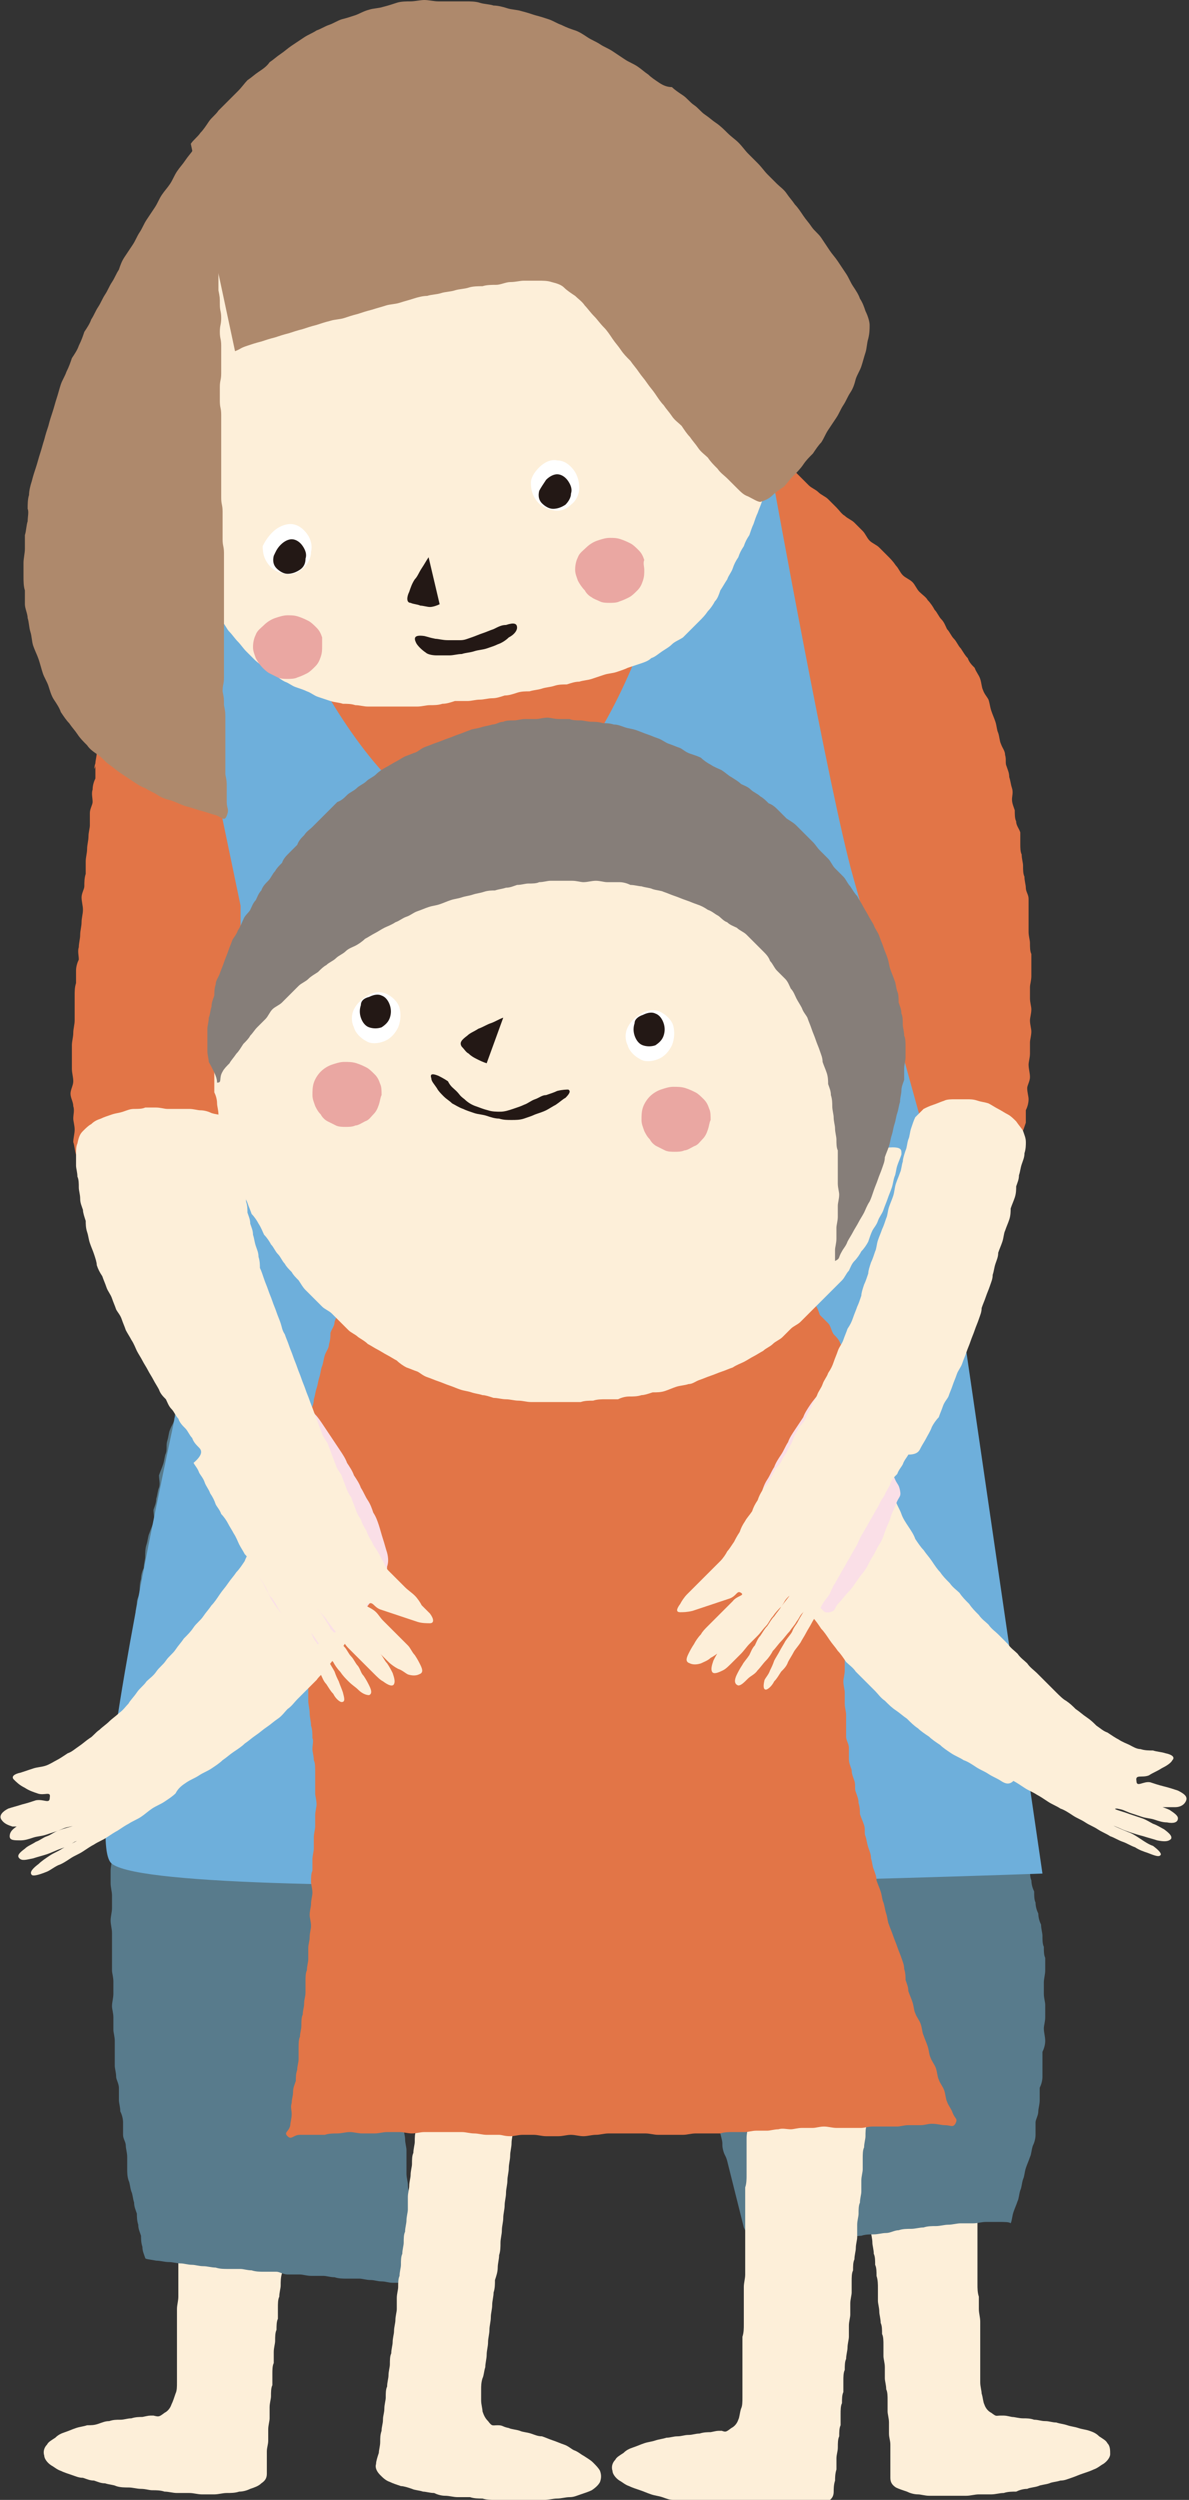
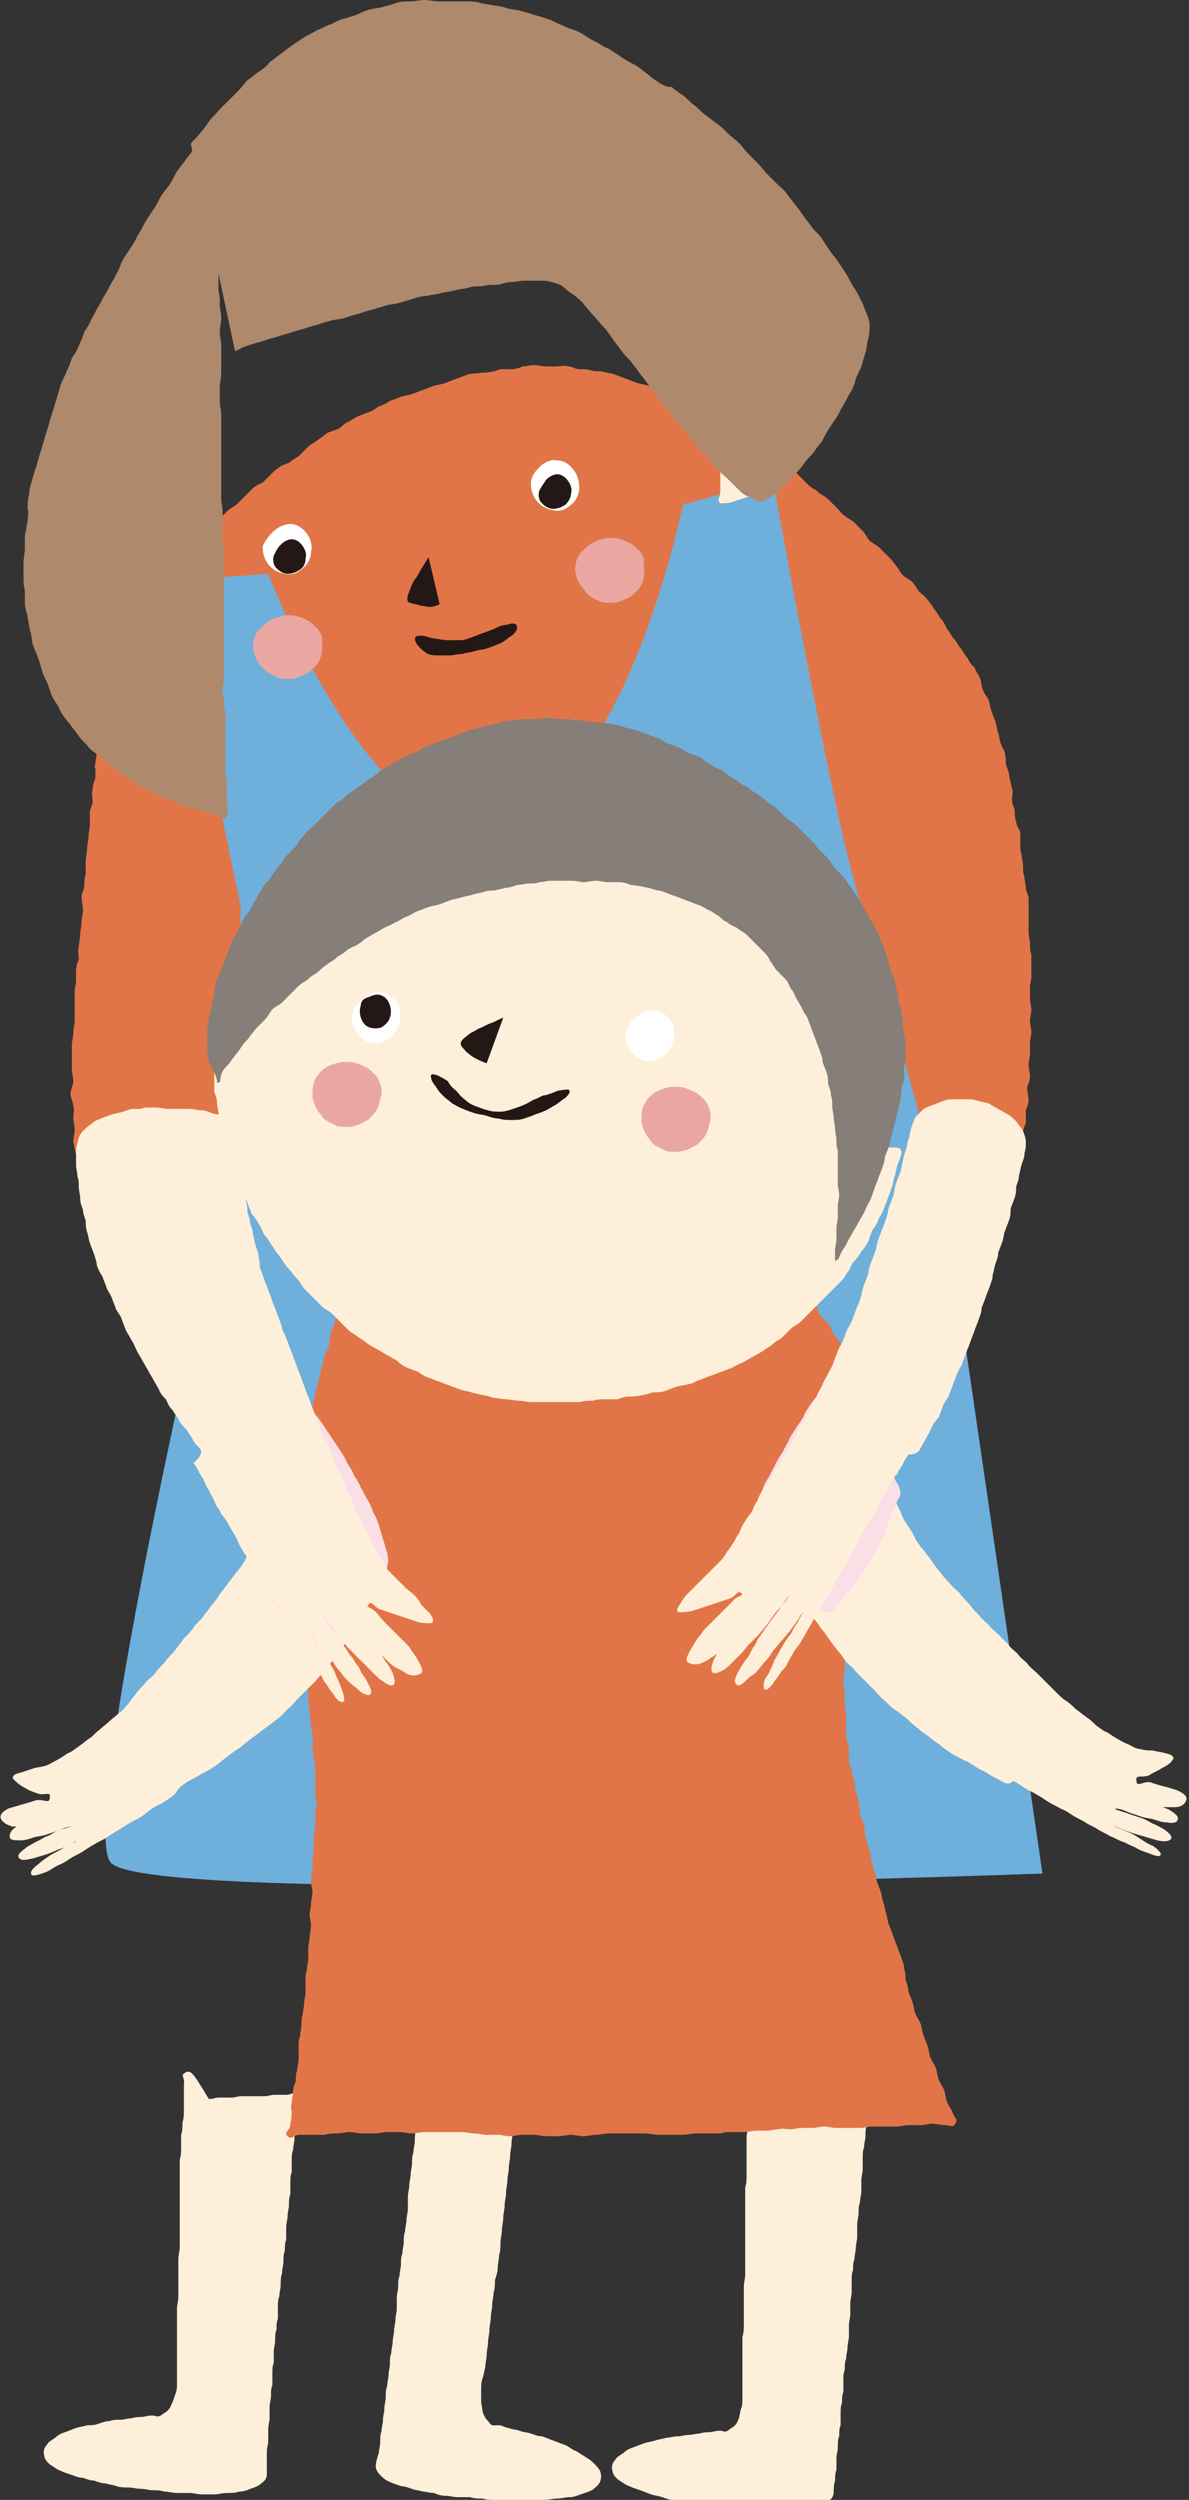
<svg xmlns="http://www.w3.org/2000/svg" version="1.1" id="レイヤー_1" x="0px" y="0px" viewBox="0 0 86 180.8" style="enable-background:new 0 0 86 180.8;" xml:space="preserve">
  <rect x="0" y="0" width="86" height="180.8" fill="#333333" stroke="none" />
  <style type="text/css">
	.st0{fill:#FDEFD9;}
	.st1{fill:#587B8C;}
	.st2{fill:#E27547;}
	.st3{fill:#6EAFDB;}
	.st4{fill:#EAA7A2;}
	.st5{fill:#FFFFFF;}
	.st6{fill:#231815;}
	.st7{fill:#867E79;}
	.st8{fill:#FADFE7;}
	.st9{fill:#AE896C;}
</style>
  <g>
    <g>
      <path class="st0" d="M13.4,149.9c-0.4,0.2,0,0.3-0.1,0.9c0,0.2,0,0.5,0,0.9c0,0.3,0,0.6,0,0.9c0,0.3,0,0.6-0.1,0.9    c0,0.3,0,0.6-0.1,0.9c0,0.3,0,0.6,0,0.9c0,0.3,0,0.6-0.1,0.9c0,0.3,0,0.6,0,0.9c0,0.3,0,0.6,0,0.9c0,0.3,0,0.6,0,0.9    c0,0.3,0,0.6,0,0.9c0,0.3,0,0.6,0,0.9c0,0.3,0,0.6,0,0.9c0,0.3,0,0.6,0,0.9c0,0.3-0.1,0.6-0.1,0.9c0,0.3,0,0.6,0,0.9    c0,0.3,0,0.6,0,0.9c0,0.3,0,0.6,0,0.9c0,0.3-0.1,0.6-0.1,0.9c0,0.3,0,0.6,0,0.9c0,0.3,0,0.6,0,0.9c0,0.3,0,0.6,0,0.9    c0,0.3,0,0.6,0,0.9c0,0.3,0,0.6,0,0.9c0,0.3,0,0.6,0,0.8c0,0.3,0,0.6-0.1,0.8c-0.1,0.3-0.2,0.6-0.3,0.8c-0.1,0.3-0.3,0.5-0.5,0.6    c-0.4,0.3-0.4,0.3-0.8,0.2c-0.4,0-0.3,0-0.8,0.1c-0.2,0-0.5,0-0.8,0.1c-0.3,0-0.5,0.1-0.8,0.1c-0.3,0-0.5,0-0.8,0.1    c-0.3,0-0.5,0.1-0.8,0.2c-0.3,0.1-0.5,0.1-0.8,0.1c-0.3,0.1-0.5,0.1-0.8,0.2c-0.3,0.1-0.5,0.2-0.8,0.3c-0.3,0.1-0.5,0.2-0.7,0.4    c-0.3,0.2-0.5,0.3-0.6,0.5c-0.2,0.2-0.3,0.5-0.2,0.8c0,0.2,0.2,0.5,0.5,0.7c0.2,0.1,0.4,0.3,0.7,0.4c0.2,0.1,0.5,0.2,0.8,0.3    c0.3,0.1,0.5,0.2,0.8,0.2c0.3,0.1,0.5,0.2,0.8,0.2c0.3,0.1,0.5,0.2,0.8,0.2c0.3,0.1,0.6,0.1,0.8,0.2c0.3,0.1,0.6,0.1,0.9,0.1    c0.3,0,0.6,0.1,0.9,0.1c0.3,0,0.6,0.1,0.8,0.1c0.3,0,0.6,0,0.9,0.1c0.3,0,0.6,0.1,0.9,0.1c0.3,0,0.6,0,0.9,0    c0.3,0,0.6,0.1,0.9,0.1c0.3,0,0.6,0,0.9,0c0.3,0,0.6-0.1,0.9-0.1c0.3,0,0.6,0,0.9-0.1c0.3,0,0.6-0.1,0.8-0.2    c0.3-0.1,0.6-0.2,0.8-0.4c0.3-0.2,0.4-0.4,0.4-0.7c0-0.2,0-0.5,0-0.8c0-0.2,0-0.5,0-0.8c0-0.3,0.1-0.5,0.1-0.8c0-0.3,0-0.6,0-0.8    c0-0.3,0.1-0.6,0.1-0.8c0-0.3,0-0.6,0-0.8c0-0.3,0.1-0.6,0.1-0.8c0-0.3,0-0.6,0.1-0.8c0-0.3,0-0.6,0-0.8c0-0.3,0-0.6,0.1-0.8    c0-0.3,0-0.6,0-0.8c0-0.3,0.1-0.6,0.1-0.8c0-0.3,0-0.6,0.1-0.8c0-0.3,0-0.6,0.1-0.8c0-0.3,0-0.6,0-0.8c0-0.3,0-0.6,0.1-0.8    c0-0.3,0.1-0.6,0.1-0.8c0-0.3,0-0.6,0.1-0.9c0-0.3,0.1-0.6,0.1-0.8c0-0.3,0-0.6,0.1-0.8c0-0.3,0-0.6,0.1-0.8c0-0.3,0-0.6,0-0.9    c0-0.3,0.1-0.6,0.1-0.8c0-0.3,0.1-0.6,0.1-0.8c0-0.3,0-0.6,0.1-0.8c0-0.3,0-0.6,0-0.8c0-0.3,0-0.6,0.1-0.8c0-0.3,0-0.6,0-0.8    c0-0.3,0-0.6,0.1-0.8c0-0.3,0.1-0.6,0.1-0.8c0-0.3,0-0.6,0-0.8c0-0.3,0.1-0.6,0.1-0.8c0-0.3,0.1-0.6,0.1-0.8c0-0.5,0.4-0.7,0-0.9    c-0.4-0.1-0.4,0.1-0.8,0.1c-0.4,0-0.4,0-0.8,0c-0.4,0-0.4,0.1-0.8,0.1c-0.4,0-0.4,0-0.8,0c-0.4,0-0.4,0-0.8,0    c-0.4,0-0.4,0.1-0.8,0.1c-0.4,0-0.4,0-0.8,0c-0.4,0-0.4,0.1-0.8,0.1C13.9,149.8,13.8,149.7,13.4,149.9z" />
    </g>
    <g>
-       <path class="st0" d="M70.3,149.9c0.4,0.2,0,0.3,0,0.9c0,0.2,0,0.5,0.1,0.9c0,0.3,0,0.6,0,0.9c0,0.3,0,0.6,0,0.9c0,0.3,0,0.6,0,0.9    c0,0.3,0,0.6,0.1,0.9c0,0.3,0,0.6,0,0.9c0,0.3,0,0.6,0.1,0.9c0,0.3,0,0.6,0,0.9c0,0.3,0,0.6,0.1,0.9c0,0.3,0,0.6,0,0.9    c0,0.3,0,0.6,0,0.9c0,0.3,0,0.6,0,0.9c0,0.3,0,0.6,0,0.9c0,0.3,0,0.6,0,0.9c0,0.3,0,0.6,0,0.9c0,0.3,0,0.6,0,0.9    c0,0.3,0,0.6,0.1,0.9c0,0.3,0,0.6,0,0.9c0,0.3,0.1,0.6,0.1,0.9c0,0.3,0,0.6,0,0.9c0,0.3,0,0.6,0,0.9c0,0.3,0,0.6,0,0.9    c0,0.3,0,0.6,0,0.9c0,0.3,0,0.6,0,0.8c0,0.3,0.1,0.6,0.1,0.8c0.1,0.3,0.1,0.6,0.2,0.8c0.1,0.3,0.3,0.5,0.5,0.6    c0.4,0.3,0.3,0.2,0.7,0.2c0.4,0,0.3,0,0.8,0.1c0.2,0,0.5,0.1,0.8,0.1c0.3,0,0.5,0,0.8,0.1c0.3,0,0.5,0.1,0.8,0.1    c0.3,0,0.5,0.1,0.8,0.1c0.3,0.1,0.5,0.1,0.8,0.2c0.3,0.1,0.5,0.1,0.8,0.2c0.3,0.1,0.5,0.1,0.8,0.2c0.3,0.1,0.5,0.2,0.7,0.4    c0.3,0.2,0.5,0.3,0.6,0.5c0.2,0.2,0.2,0.5,0.2,0.8c0,0.2-0.2,0.5-0.5,0.7c-0.2,0.1-0.4,0.3-0.7,0.4c-0.2,0.1-0.5,0.2-0.8,0.3    c-0.3,0.1-0.5,0.2-0.8,0.3c-0.3,0.1-0.5,0.2-0.8,0.2c-0.3,0.1-0.6,0.1-0.8,0.2c-0.3,0.1-0.6,0.1-0.8,0.2c-0.3,0.1-0.6,0.1-0.8,0.2    c-0.3,0-0.6,0.1-0.8,0.2c-0.3,0-0.6,0-0.9,0.1c-0.3,0-0.6,0.1-0.9,0.1c-0.3,0-0.6,0-0.9,0c-0.3,0-0.6,0.1-0.9,0.1    c-0.3,0-0.6,0-0.9,0c-0.3,0-0.6,0-0.9,0c-0.3,0-0.6,0-0.9,0c-0.3,0-0.6-0.1-0.8-0.1c-0.3,0-0.6-0.1-0.8-0.2    c-0.3-0.1-0.6-0.2-0.8-0.3c-0.3-0.2-0.4-0.4-0.4-0.7c0-0.2,0-0.5,0-0.8c0-0.2,0-0.5,0-0.8c0-0.3,0-0.5,0-0.8    c0-0.3-0.1-0.5-0.1-0.8c0-0.3,0-0.6,0-0.8c0-0.3-0.1-0.6-0.1-0.8c0-0.3,0-0.6,0-0.8c0-0.3,0-0.6-0.1-0.8c0-0.3-0.1-0.6-0.1-0.8    c0-0.3,0-0.6,0-0.8c0-0.3-0.1-0.6-0.1-0.8c0-0.3,0-0.6,0-0.8c0-0.3,0-0.6-0.1-0.8c0-0.3,0-0.6-0.1-0.8c0-0.3-0.1-0.6-0.1-0.8    c0-0.3-0.1-0.6-0.1-0.8c0-0.3,0-0.6,0-0.9c0-0.3,0-0.6-0.1-0.9c0-0.3,0-0.6-0.1-0.8c0-0.3,0-0.6-0.1-0.8c0-0.3-0.1-0.6-0.1-0.8    c0-0.3-0.1-0.6-0.1-0.8c0-0.3,0-0.6,0-0.8c0-0.3,0-0.6,0-0.8c0-0.3,0-0.6-0.1-0.8c0-0.3-0.1-0.6-0.1-0.8c0-0.3,0-0.6-0.1-0.8    c0-0.3-0.1-0.6-0.1-0.8c0-0.3,0-0.6-0.1-0.8c0-0.3,0-0.6,0-0.8c0-0.3-0.1-0.6-0.1-0.8c0-0.3,0-0.6,0-0.8c0-0.3,0-0.6,0-0.9    c0-0.5-0.5-0.7-0.1-0.8c0.4-0.1,0.4,0,0.8,0c0.4,0,0.4,0.1,0.8,0.1c0.4,0,0.4,0,0.8,0c0.4,0,0.4,0.1,0.8,0.1c0.4,0,0.4,0,0.8,0    c0.4,0,0.4,0,0.8,0c0.4,0,0.4,0.1,0.8,0.1c0.4,0,0.4,0,0.8,0C69.9,149.8,69.9,149.7,70.3,149.9z" />
-     </g>
+       </g>
    <g>
-       <path class="st1" d="M59.2,96.5c0.4,0.2,0.2,0.2,0.5,0.6c0.1,0.2,0.3,0.4,0.4,0.7c0.1,0.2,0.3,0.5,0.4,0.7    c0.1,0.2,0.2,0.5,0.4,0.8c0.1,0.2,0.3,0.4,0.5,0.7c0.1,0.2,0.3,0.5,0.4,0.7c0.1,0.2,0.3,0.5,0.4,0.7c0.1,0.2,0.3,0.5,0.4,0.7    c0.1,0.2,0.3,0.5,0.4,0.7c0.1,0.2,0.3,0.5,0.4,0.7c0.1,0.2,0.1,0.6,0.3,0.8c0.1,0.2,0.3,0.5,0.4,0.7c0.1,0.2,0.2,0.5,0.3,0.8    c0.1,0.2,0.4,0.4,0.5,0.7c0.1,0.2,0.1,0.6,0.2,0.8c0.1,0.2,0.3,0.5,0.5,0.7c0.1,0.2,0.2,0.5,0.3,0.8c0.1,0.3,0.3,0.5,0.4,0.8    c0.1,0.3,0.2,0.5,0.3,0.8c0.1,0.3,0.2,0.5,0.3,0.8c0.1,0.3,0.2,0.5,0.4,0.8c0.1,0.3,0.3,0.5,0.4,0.8c0.1,0.3,0.2,0.5,0.3,0.8    c0.1,0.3,0.2,0.5,0.3,0.8c0.1,0.3,0.1,0.6,0.2,0.8c0.1,0.3,0.3,0.5,0.4,0.7c0.1,0.3,0.2,0.5,0.3,0.8c0.1,0.3,0.2,0.5,0.3,0.8    c0.1,0.3,0.1,0.5,0.2,0.8c0.1,0.3,0.3,0.5,0.4,0.8c0.1,0.3,0.1,0.6,0.2,0.8c0.1,0.3,0.2,0.5,0.3,0.8c0.1,0.3,0.3,0.5,0.3,0.8    c0.1,0.3,0.2,0.5,0.3,0.8c0.1,0.3,0.2,0.5,0.3,0.8c0.1,0.3,0.1,0.5,0.2,0.8c0.1,0.3,0.2,0.5,0.3,0.8c0.1,0.3,0.1,0.6,0.2,0.8    c0.1,0.3,0.2,0.5,0.3,0.8c0.1,0.3,0.1,0.6,0.2,0.8c0.1,0.3,0.2,0.5,0.3,0.8c0.1,0.3,0.1,0.5,0.2,0.8c0.1,0.3,0,0.6,0.1,0.8    c0.1,0.3,0.2,0.5,0.3,0.8c0.1,0.3,0.1,0.6,0.2,0.8c0.1,0.3,0.1,0.5,0.2,0.8c0.1,0.3,0.1,0.6,0.1,0.8c0.1,0.3,0.1,0.6,0.1,0.8    c0.1,0.3,0,0.6,0.1,0.9c0,0.3,0.2,0.5,0.2,0.8c0,0.3,0,0.6,0.1,0.8c0,0.3,0.1,0.6,0.2,0.8c0,0.3,0,0.6,0.1,0.8    c0,0.3,0.1,0.6,0.2,0.8c0,0.3,0.1,0.6,0.2,0.8c0,0.3,0.1,0.6,0.1,0.8c0,0.3,0,0.6,0.1,0.8c0,0.3,0,0.6,0.1,0.8c0,0.3,0,0.6,0,0.9    c0,0.3-0.1,0.6-0.1,0.9c0,0.3,0,0.6,0,0.8c0,0.3,0.1,0.6,0.1,0.8c0,0.3,0,0.6,0,0.9c0,0.3-0.1,0.6-0.1,0.8c0,0.3,0.1,0.6,0.1,0.9    c0,0.3-0.1,0.6-0.2,0.8c0,0.3,0,0.6,0,0.9c0,0.3,0,0.6,0,0.9c0,0.3-0.1,0.6-0.2,0.8c0,0.3,0,0.6,0,0.9c0,0.3-0.1,0.6-0.1,0.8    c0,0.3-0.2,0.6-0.2,0.8c0,0.3,0,0.6,0,0.9c0,0.3-0.1,0.6-0.2,0.8c-0.1,0.3-0.1,0.6-0.2,0.8c-0.1,0.3-0.2,0.5-0.3,0.8    c-0.1,0.3-0.1,0.6-0.2,0.8c-0.1,0.3-0.1,0.6-0.2,0.8c-0.1,0.3-0.1,0.6-0.2,0.8c-0.1,0.3-0.2,0.5-0.3,0.8c-0.1,0.3-0.1,0.6-0.2,0.8    c-0.1-0.1-0.4-0.1-0.9-0.1c-0.2,0-0.5,0-0.9,0c-0.3,0-0.6,0.1-0.9,0.1c-0.3,0-0.6,0-0.9,0c-0.3,0-0.6,0.1-0.9,0.1    c-0.3,0-0.6,0.1-0.9,0.1c-0.3,0-0.6,0-0.9,0.1c-0.3,0-0.6,0.1-0.9,0.1c-0.3,0-0.6,0-0.9,0.1c-0.3,0-0.6,0.2-0.9,0.2    c-0.3,0-0.6,0.1-0.9,0.1c-0.3,0-0.6,0-0.9,0.1c-0.3,0-0.6,0.1-0.9,0.2c-0.3,0-0.6,0-0.9,0c-0.3,0-0.6,0.1-0.9,0.1    c-0.3,0-0.6,0-0.9,0c-0.3,0-0.6,0.1-0.9,0.1c-0.3,0-0.6,0.1-0.9,0.2c-0.3,0-0.6,0.1-0.9,0.2c-0.3,0-0.6,0-0.9,0    c-0.5,0.1-0.6,0.5-0.8,0.2c-0.2-0.3-0.1-0.4-0.2-0.8c-0.1-0.4-0.1-0.4-0.3-0.8c-0.1-0.4-0.1-0.4-0.2-0.8c-0.1-0.4-0.1-0.4-0.2-0.8    c-0.1-0.4-0.1-0.4-0.2-0.8c-0.1-0.4-0.1-0.4-0.2-0.8c-0.1-0.4-0.1-0.4-0.2-0.8c-0.1-0.4-0.1-0.4-0.2-0.8c-0.1-0.4-0.2-0.4-0.3-0.8    c-0.1-0.4,0-0.4-0.1-0.8c-0.1-0.4-0.1-0.4-0.2-0.8c-0.1-0.4-0.2-0.4-0.3-0.8c-0.1-0.4-0.1-0.4-0.2-0.8c-0.1-0.4-0.1-0.4-0.2-0.8    c-0.1-0.4,0-0.4-0.1-0.8c-0.1-0.4-0.1-0.4-0.2-0.8c-0.1-0.4-0.1-0.4-0.2-0.8c-0.1-0.4-0.1-0.4-0.2-0.8c-0.1-0.4-0.2-0.4-0.3-0.8    c-0.1-0.4-0.1-0.4-0.2-0.8c-0.1-0.4,0-0.4-0.1-0.9c-0.1-0.4-0.1-0.4-0.2-0.8c-0.1-0.4-0.1-0.4-0.2-0.8c-0.1-0.4-0.2-0.4-0.4-0.8    s0-0.4-0.1-0.9c-0.1-0.4-0.2-0.4-0.3-0.8c-0.1-0.4-0.2-0.4-0.3-0.8c-0.1-0.4-0.1-0.4-0.2-0.8c-0.1-0.4,0-0.4-0.1-0.8    c-0.1-0.4-0.1-0.4-0.2-0.8c-0.1-0.4-0.2-0.4-0.3-0.8c-0.1-0.4-0.1-0.4-0.2-0.8c-0.1-0.4-0.1-0.4-0.2-0.8c-0.1-0.4-0.1-0.3-0.3-0.8    c-0.1-0.2-0.2-0.5-0.3-0.8c-0.1-0.2-0.2-0.5-0.4-0.8c-0.1-0.2-0.3-0.5-0.4-0.7c-0.1-0.2-0.1-0.6-0.3-0.8c-0.1-0.3-0.2-0.5-0.4-0.8    c-0.1-0.3-0.2-0.5-0.4-0.8c-0.1-0.3-0.3-0.5-0.4-0.7c-0.1-0.3-0.1-0.6-0.2-0.8c-0.1-0.3-0.3-0.5-0.4-0.7c-0.1-0.3-0.2-0.5-0.3-0.8    c-0.1-0.3-0.3-0.5-0.4-0.7c-0.1-0.3-0.3-0.5-0.4-0.8c-0.1-0.3-0.3-0.5-0.4-0.8c-0.1-0.3-0.3-0.5-0.4-0.8c-0.1-0.3-0.2-0.6-0.3-0.8    c-0.1-0.3-0.4-0.5-0.5-0.7c-0.1-0.3-0.3-0.5-0.4-0.8c-0.1-0.3-0.3-0.5-0.4-0.8c-0.1-0.3-0.3-0.5-0.4-0.8c-0.1-0.3-0.3-0.5-0.4-0.8    c-0.2-0.3-0.4-0.5-0.5-0.7c-0.2-0.3-0.3-0.5-0.4-0.7c-0.2-0.3-0.4-0.5-0.5-0.7c-0.2-0.3-0.4-0.5-0.6-0.7c-0.3-0.3-0.5-0.4-0.7-0.4    c-0.3,0-0.6,0.1-0.8,0.1c-0.3,0.1-0.6,0.1-0.8,0.2c-0.3,0.1-0.5,0.3-0.7,0.4c-0.2,0.2-0.5,0.3-0.7,0.5c-0.2,0.2-0.3,0.5-0.5,0.7    c-0.2,0.2-0.3,0.5-0.5,0.7c-0.1,0.2-0.4,0.4-0.5,0.7c-0.1,0.2-0.1,0.5-0.3,0.8c-0.1,0.3-0.2,0.5-0.4,0.8c-0.1,0.3-0.2,0.5-0.3,0.8    c-0.1,0.3-0.2,0.5-0.2,0.8c-0.1,0.3-0.3,0.5-0.3,0.8c-0.1,0.3-0.1,0.5-0.2,0.8c-0.1,0.3-0.1,0.5-0.2,0.8c-0.1,0.3-0.1,0.6-0.1,0.8    c-0.1,0.3,0,0.6-0.1,0.8c0,0.3-0.1,0.5-0.2,0.8c0,0.3-0.1,0.5-0.2,0.8c0,0.3-0.1,0.6-0.1,0.8c0,0.3,0,0.6,0,0.8    c0,0.3-0.1,0.5-0.2,0.8c0,0.3,0,0.6,0,0.8c0,0.3,0,0.6,0,0.8c0,0.3-0.1,0.6-0.1,0.8c0,0.3,0,0.6,0,0.8c0,0.3-0.1,0.6-0.1,0.8    c0,0.3,0,0.6,0,0.8c0,0.3-0.1,0.6-0.1,0.8c0,0.3-0.1,0.6-0.1,0.8c0,0.3,0.1,0.6,0.1,0.9c0,0.3,0,0.6,0,0.8c0,0.3,0,0.6,0,0.8    c0,0.3-0.1,0.6-0.1,0.8c0,0.3,0,0.6,0,0.9c0,0.3,0,0.6,0,0.9c0,0.3,0.1,0.6,0,0.9c0,0.3-0.1,0.6-0.1,0.9c0,0.3,0.1,0.6,0.1,0.9    c0,0.3-0.1,0.6-0.1,0.9c0,0.3,0,0.6,0,0.9c0,0.3,0.1,0.6,0.1,0.9c0,0.3-0.1,0.6-0.1,0.9c0,0.3,0.1,0.6,0.1,0.8    c0,0.3-0.1,0.6-0.1,0.9c0,0.3,0.1,0.6,0.1,0.8c0,0.3,0.1,0.6,0.1,0.8c0,0.3-0.1,0.6-0.1,0.9c0,0.3,0,0.6,0.1,0.8    c0,0.3,0.1,0.6,0.1,0.8c0,0.3,0.1,0.6,0.1,0.8c0,0.3,0,0.6,0,0.9c0,0.3,0,0.6,0,0.8c0,0.3,0.1,0.6,0.1,0.8c0,0.3,0.1,0.6,0.1,0.8    c0,0.3,0.1,0.6,0.1,0.8c0,0.3,0,0.6,0.1,0.8c0,0.3,0.1,0.6,0.1,0.8c0,0.3-0.1,0.6,0,0.8c0,0.3,0,0.6,0.1,0.8    c0,0.3,0.1,0.6,0.1,0.8c0,0.3,0,0.6,0,0.8c0,0.5,0.4,0.6,0.1,0.9c-0.3,0.3-0.3-0.1-0.9-0.2c-0.2,0-0.5,0-0.9,0    c-0.3,0-0.5-0.1-0.8-0.1c-0.3,0-0.5-0.1-0.8-0.1c-0.3,0-0.6-0.1-0.8-0.1c-0.3,0-0.6,0-0.9,0c-0.3,0-0.6,0-0.9-0.1    c-0.3,0-0.6-0.1-0.8-0.1c-0.3,0-0.6,0-0.9,0c-0.3,0-0.6-0.1-0.8-0.1c-0.3,0-0.6,0-0.9,0c-0.3,0-0.6-0.2-0.8-0.2    c-0.3,0-0.6,0-0.9,0c-0.3,0-0.6,0-0.9-0.1c-0.3,0-0.6-0.1-0.8-0.1c-0.3,0-0.6,0-0.9,0c-0.3,0-0.6,0-0.9-0.1    c-0.3,0-0.6-0.1-0.9-0.1c-0.3,0-0.6-0.1-0.8-0.1c-0.3,0-0.6-0.1-0.8-0.1c-0.3,0-0.6-0.1-0.9-0.1c-0.3,0-0.6-0.1-0.9-0.1    c-0.5-0.1-0.8-0.1-0.8-0.2c-0.1-0.3-0.2-0.5-0.2-0.8c-0.1-0.3-0.1-0.6-0.1-0.8c-0.1-0.3-0.2-0.5-0.2-0.8c-0.1-0.3-0.1-0.6-0.1-0.8    c-0.1-0.3-0.2-0.5-0.2-0.8c-0.1-0.3-0.1-0.6-0.2-0.8c-0.1-0.3-0.1-0.6-0.2-0.8c-0.1-0.3-0.1-0.6-0.1-0.8c0-0.3,0-0.6,0-0.9    c0-0.3-0.1-0.6-0.1-0.8c0-0.3-0.2-0.5-0.2-0.8c0-0.3,0-0.6,0-0.9c0-0.3-0.1-0.6-0.2-0.8c0-0.3-0.1-0.6-0.1-0.8c0-0.3,0-0.6,0-0.9    c0-0.3-0.2-0.6-0.2-0.8c0-0.3-0.1-0.6-0.1-0.8c0-0.3,0-0.6,0-0.9c0-0.3,0-0.6,0-0.9c0-0.3-0.1-0.6-0.1-0.8c0-0.3,0-0.6,0-0.9    c0-0.3-0.1-0.6-0.1-0.8c0-0.3,0.1-0.6,0.1-0.9c0-0.3,0-0.6,0-0.9c0-0.3-0.1-0.6-0.1-0.8c0-0.3,0-0.6,0-0.9c0-0.3,0-0.6,0-0.9    c0-0.3,0-0.6,0-0.9c0-0.3-0.1-0.6-0.1-0.9c0-0.3,0.1-0.6,0.1-0.9c0-0.3,0-0.6,0-0.9c0-0.3-0.1-0.6-0.1-0.9c0-0.3,0-0.6,0-0.9    c0-0.3,0.1-0.6,0.1-0.9c0-0.3,0-0.6,0-0.9c0-0.3,0-0.6,0-0.9c0-0.3,0-0.6,0.1-0.9c0-0.3,0.1-0.6,0.1-0.8c0-0.3-0.1-0.6-0.1-0.9    c0-0.3,0.1-0.6,0.2-0.8c0-0.3,0-0.6,0-0.9c0-0.3,0.1-0.6,0.2-0.8c0-0.3,0.1-0.6,0.1-0.8c0-0.3,0-0.6,0-0.9c0-0.3,0.1-0.6,0.1-0.8    c0-0.3,0.1-0.6,0.2-0.8c0-0.3-0.1-0.6,0-0.9c0-0.3,0.2-0.6,0.2-0.8c0-0.3,0-0.6,0-0.9c0-0.3,0.2-0.5,0.2-0.8c0-0.3,0-0.6,0-0.9    c0-0.3,0.1-0.6,0.1-0.8c0-0.3,0.1-0.6,0.1-0.8c0-0.3,0.1-0.6,0.1-0.8c0-0.3,0.1-0.6,0.1-0.8c0-0.3,0.1-0.6,0.1-0.8    c0-0.3,0.2-0.5,0.2-0.8c0-0.3,0-0.6,0.1-0.9c0-0.3,0.1-0.6,0.2-0.8c0-0.3,0.1-0.6,0.1-0.8c0-0.3,0-0.6,0.1-0.9    c0.1-0.3,0.1-0.6,0.2-0.8c0.1-0.3,0.2-0.5,0.3-0.8c0.1-0.3,0-0.6,0-0.9c0.1-0.3,0.2-0.5,0.2-0.8c0.1-0.3,0.1-0.6,0.2-0.8    c0.1-0.3,0-0.6,0-0.9c0.1-0.3,0.2-0.5,0.3-0.8c0.1-0.3,0.1-0.6,0.2-0.8c0.1-0.3,0-0.6,0.1-0.9c0.1-0.3,0.1-0.6,0.2-0.8    c0.1-0.3,0.3-0.5,0.3-0.8c0.1-0.3,0-0.6,0.1-0.9c0.1-0.3,0.1-0.6,0.2-0.8c0.1-0.3,0.3-0.5,0.3-0.8c0.1-0.3,0-0.6,0.1-0.9    c0.1-0.3,0.2-0.5,0.3-0.8c0.1-0.3,0.2-0.6,0.2-0.8c0.1-0.3,0.2-0.5,0.3-0.8c0.1-0.3,0.1-0.6,0.2-0.8c0.1-0.3,0.1-0.6,0.2-0.8    c0.1-0.3,0.2-0.5,0.3-0.8c0.1-0.3,0.1-0.6,0.1-0.8c0.1-0.3,0.2-0.6,0.3-0.8c0.1-0.3,0.2-0.6,0.3-0.8c0.2-0.5-0.2-0.7,0.2-0.9    c0.4-0.1,0.4,0.1,0.9,0c0.4,0,0.4-0.2,0.8-0.2c0.4,0,0.4,0,0.8,0c0.4,0,0.4,0,0.8,0c0.4,0,0.4-0.1,0.8-0.1c0.4,0,0.4-0.1,0.8-0.1    c0.4,0,0.4,0.1,0.8,0c0.4,0,0.4,0,0.8-0.1c0.4,0,0.4-0.1,0.8-0.1c0.4,0,0.4,0.1,0.8,0c0.4,0,0.4-0.1,0.8-0.1    c0.4,0,0.4-0.1,0.8-0.1c0.4,0,0.4,0,0.8,0c0.4,0,0.4,0,0.8,0c0.4,0,0.4-0.1,0.8-0.1c0.4,0,0.4-0.1,0.8-0.1c0.4,0,0.4,0,0.8,0    c0.4,0,0.4-0.1,0.8-0.1c0.4,0,0.4,0,0.8,0c0.4,0,0.4-0.1,0.8-0.1c0.4,0,0.4,0,0.8,0c0.4,0,0.4-0.1,0.8-0.1c0.4,0,0.4,0,0.8,0.1    c0.4,0,0.4,0.1,0.8,0.2C36,91,36,91,36.4,91.1c0.4,0.1,0.4,0.1,0.8,0.2c0.4,0.1,0.4,0.1,0.8,0.2c0.4,0.1,0.4,0.1,0.8,0.1    c0.4,0.1,0.4,0,0.8,0.1c0.4,0.1,0.4,0.1,0.8,0.2c0.4,0.1,0.4,0.2,0.8,0.3c0.4,0.1,0.4,0,0.8,0.1c0.4,0.1,0.4,0.1,0.8,0.2    c0.4,0.1,0.4,0.1,0.8,0.2c0.4,0.1,0.4,0.1,0.8,0.2c0.4,0.1,0.4,0.1,0.8,0.2c0.4,0.1,0.4,0.1,0.8,0.2c0.4,0.1,0.4,0.1,0.8,0.2    c0.4,0.1,0.4,0,0.8,0.1c0.4,0.1,0.4,0.1,0.8,0.2C49,94,49,94,49.4,94.1c0.4,0.1,0.4,0.2,0.8,0.3c0.4,0.1,0.4,0,0.8,0.1    c0.4,0.1,0.4,0.1,0.8,0.2c0.4,0.1,0.4,0.1,0.8,0.2c0.4,0.1,0.4,0.2,0.8,0.2c0.4,0.1,0.4,0.1,0.8,0.2c0.4,0.1,0.4,0.1,0.8,0.2    c0.4,0.1,0.4,0,0.8,0.1c0.4,0.1,0.4,0,0.8,0.1c0.4,0.1,0.4,0.2,0.8,0.3c0.4,0.1,0.4,0,0.8,0.1C58.8,96.3,58.8,96.3,59.2,96.5z" />
-     </g>
+       </g>
    <g>
      <path class="st2" d="M6.9,55.2C6.9,55,7,54.7,7,54.4c0-0.3-0.1-0.6,0-0.9c0-0.3,0.2-0.5,0.3-0.8c0.1-0.3,0.1-0.5,0.2-0.8    c0.1-0.3,0-0.6,0.1-0.8c0.1-0.3,0.2-0.5,0.3-0.8C7.9,50,8,49.7,8,49.5c0.1-0.3,0.2-0.5,0.3-0.8c0.1-0.3,0.2-0.5,0.3-0.8    c0.1-0.3,0.2-0.5,0.3-0.8c0.1-0.3,0.3-0.5,0.5-0.7c0.1-0.3,0.2-0.6,0.3-0.8c0.1-0.2,0.4-0.4,0.5-0.7c0.1-0.2,0.3-0.5,0.4-0.7    c0.1-0.2,0.2-0.5,0.3-0.8c0.2-0.2,0.4-0.4,0.6-0.6c0.2-0.2,0.3-0.5,0.5-0.7c0.2-0.2,0.3-0.5,0.4-0.7c0.2-0.2,0.3-0.5,0.5-0.7    c0.2-0.2,0.4-0.4,0.6-0.6c0.2-0.2,0.3-0.5,0.5-0.7c0.2-0.2,0.4-0.4,0.6-0.6c0.2-0.2,0.4-0.4,0.6-0.6c0.2-0.2,0.4-0.4,0.6-0.6    c0.2-0.2,0.4-0.4,0.6-0.6c0.2-0.2,0.4-0.3,0.7-0.5c0.2-0.2,0.4-0.4,0.6-0.6c0.2-0.2,0.4-0.4,0.6-0.6c0.2-0.2,0.5-0.3,0.7-0.4    c0.2-0.2,0.4-0.4,0.6-0.6c0.2-0.2,0.4-0.4,0.6-0.5c0.2-0.2,0.5-0.2,0.8-0.4c0.2-0.2,0.5-0.3,0.7-0.5c0.2-0.2,0.4-0.4,0.6-0.6    c0.2-0.2,0.5-0.3,0.7-0.5c0.2-0.1,0.4-0.3,0.7-0.5c0.2-0.1,0.6-0.2,0.8-0.3c0.2-0.1,0.4-0.4,0.7-0.5c0.2-0.1,0.5-0.3,0.7-0.4    c0.3-0.1,0.5-0.2,0.8-0.3c0.3-0.1,0.5-0.3,0.7-0.4c0.3-0.1,0.5-0.2,0.8-0.4c0.3-0.1,0.5-0.2,0.8-0.3c0.3-0.1,0.5-0.1,0.8-0.2    c0.3-0.1,0.5-0.2,0.8-0.3c0.3-0.1,0.5-0.2,0.8-0.3c0.3-0.1,0.6-0.1,0.8-0.2c0.3-0.1,0.5-0.2,0.8-0.3c0.3-0.1,0.5-0.2,0.8-0.3    c0.3-0.1,0.6-0.1,0.8-0.1c0.3-0.1,0.6,0,0.8-0.1c0.3,0,0.5-0.1,0.8-0.2c0.3,0,0.6,0,0.8,0c0.3,0,0.6-0.1,0.8-0.2    c0.3,0,0.6-0.1,0.8-0.1c0.3,0,0.6,0.1,0.8,0.1c0.3,0,0.6,0,0.8,0c0.3,0,0.6-0.1,0.9,0c0.3,0,0.5,0.2,0.8,0.2c0.3,0,0.6,0,0.9,0.1    c0.3,0.1,0.6,0,0.9,0.1c0.3,0.1,0.6,0.1,0.8,0.2c0.3,0.1,0.5,0.2,0.8,0.3c0.3,0.1,0.5,0.2,0.8,0.3c0.3,0.1,0.6,0.1,0.8,0.2    c0.3,0.1,0.5,0.2,0.8,0.3c0.3,0.1,0.5,0.3,0.8,0.4c0.3,0.1,0.6,0.1,0.8,0.3c0.3,0.1,0.5,0.2,0.8,0.4c0.3,0.1,0.5,0.4,0.7,0.5    c0.3,0.1,0.6,0.1,0.8,0.3c0.2,0.1,0.4,0.4,0.7,0.5c0.2,0.1,0.5,0.2,0.8,0.4c0.2,0.1,0.5,0.3,0.7,0.4c0.2,0.2,0.4,0.4,0.7,0.6    c0.2,0.2,0.5,0.3,0.7,0.5c0.2,0.2,0.5,0.3,0.7,0.5c0.2,0.2,0.5,0.3,0.7,0.4c0.2,0.2,0.5,0.3,0.7,0.5c0.2,0.2,0.4,0.4,0.6,0.6    c0.2,0.2,0.4,0.4,0.6,0.6c0.2,0.2,0.5,0.3,0.7,0.5c0.2,0.2,0.5,0.3,0.7,0.5c0.2,0.2,0.4,0.4,0.6,0.6c0.2,0.2,0.4,0.5,0.6,0.6    c0.2,0.2,0.5,0.3,0.7,0.5c0.2,0.2,0.4,0.4,0.6,0.6c0.2,0.2,0.3,0.5,0.5,0.7c0.2,0.2,0.5,0.3,0.7,0.5c0.2,0.2,0.4,0.4,0.6,0.6    c0.2,0.2,0.4,0.4,0.6,0.7c0.2,0.2,0.3,0.5,0.5,0.7c0.2,0.2,0.5,0.3,0.7,0.5c0.2,0.2,0.3,0.5,0.5,0.7c0.2,0.2,0.5,0.4,0.6,0.6    c0.2,0.2,0.4,0.5,0.5,0.7c0.2,0.2,0.3,0.5,0.5,0.7c0.2,0.2,0.3,0.5,0.4,0.7c0.2,0.2,0.3,0.5,0.5,0.7c0.2,0.2,0.3,0.5,0.5,0.7    c0.2,0.3,0.3,0.5,0.5,0.7c0.1,0.3,0.3,0.5,0.5,0.7c0.1,0.3,0.3,0.5,0.4,0.8c0.1,0.3,0.1,0.6,0.2,0.8c0.1,0.3,0.3,0.5,0.4,0.7    c0.1,0.3,0.1,0.5,0.2,0.8c0.1,0.3,0.2,0.5,0.3,0.8c0.1,0.3,0.1,0.6,0.2,0.8c0.1,0.3,0.1,0.6,0.2,0.8c0.1,0.3,0.3,0.5,0.3,0.8    c0.1,0.3,0,0.6,0.1,0.8c0.1,0.3,0.2,0.5,0.2,0.8c0.1,0.3,0.1,0.5,0.2,0.8c0.1,0.3,0,0.6,0,0.8c0,0.3,0.1,0.5,0.2,0.8    c0,0.3,0,0.6,0.1,0.8c0,0.3,0.2,0.5,0.3,0.8c0,0.3,0,0.6,0,0.8c0,0.3,0,0.6,0.1,0.8c0,0.3,0.1,0.6,0.1,0.8c0,0.3,0,0.6,0.1,0.8    c0,0.3,0.1,0.6,0.1,0.8c0,0.3,0.2,0.5,0.2,0.8c0,0.3,0,0.6,0,0.8c0,0.3,0,0.6,0,0.8c0,0.3,0,0.6,0,0.8c0,0.3,0.1,0.6,0.1,0.8    c0,0.3,0,0.6,0.1,0.8c0,0.3,0,0.6,0,0.8c0,0.3,0,0.6,0,0.8c0,0.3-0.1,0.6-0.1,0.8c0,0.3,0,0.6,0,0.8c0,0.3,0.1,0.6,0.1,0.8    c0,0.3-0.1,0.6-0.1,0.8c0,0.3,0.1,0.6,0.1,0.8c0,0.3-0.1,0.6-0.1,0.8c0,0.3,0,0.6,0,0.8c0,0.3-0.1,0.6-0.1,0.8    c0,0.3,0.1,0.6,0.1,0.9c0,0.3-0.2,0.6-0.2,0.8c0,0.3,0.1,0.6,0.1,0.8c0,0.3-0.1,0.6-0.2,0.8c0,0.3,0,0.6,0,0.9    c-0.1,0.3-0.2,0.6-0.3,0.8c-0.1,0.3-0.1,0.6-0.2,0.9c-0.1,0.3-0.4,0.5-0.5,0.7c-0.2,0.3-0.3,0.5-0.4,0.8c-0.2,0.2-0.4,0.4-0.6,0.6    c-0.2,0.2-0.4,0.5-0.6,0.7c-0.2,0.2-0.4,0.4-0.6,0.6c-0.2,0.2-0.4,0.4-0.6,0.6c-0.2,0.2-0.3,0.5-0.4,0.8c-0.1,0.2-0.2,0.5-0.3,0.8    c-0.1,0.3-0.2,0.5-0.2,0.8c-0.1,0.3-0.2,0.5-0.3,0.8c-0.1,0.3,0,0.6,0,0.8c-0.1,0.3-0.1,0.5-0.2,0.8c0,0.3-0.1,0.6-0.1,0.8    c0,0.3-0.2,0.5-0.2,0.8c0,0.3,0,0.6,0,0.8c0,0.3-0.1,0.6-0.1,0.8c0,0.3,0,0.6,0,0.8c0,0.3-0.1,0.6-0.1,0.8c0,0.3,0,0.6,0,0.8    c0,0.3-0.1,0.6-0.1,0.8c0,0.3,0,0.6-0.1,0.8c0,0.3,0,0.6,0,0.8c0,0.3,0,0.6,0,0.8c0,0.3-0.1,0.6-0.1,0.8c0,0.3-0.1,0.6-0.1,0.8    c0,0.3,0,0.6,0,0.8c0,0.3,0,0.6,0,0.8c0,0.3,0,0.6,0,0.8c0,0.3,0.1,0.6,0.1,0.8c0,0.3,0.1,0.6,0.1,0.8c0,0.3-0.2,0.6-0.1,0.8    c0,0.3,0.1,0.6,0.1,0.8c0,0.5,0.3,0.5,0.1,0.8c-0.3,0.3-0.3,0-0.9,0.1c-0.2,0-0.5,0.1-0.8,0.1c-0.2,0-0.5,0.2-0.8,0.3    c-0.3,0-0.5,0-0.8,0.1c-0.3,0-0.5,0.2-0.8,0.3c-0.3,0-0.6,0.1-0.8,0.1c-0.3,0-0.6,0.1-0.8,0.1c-0.3,0-0.5,0.1-0.8,0.1    c-0.3,0-0.6,0.1-0.8,0.1c-0.3,0-0.6,0-0.8,0.1c-0.3,0-0.5,0.2-0.8,0.2c-0.3,0-0.6,0-0.9,0c-0.3,0-0.6,0.1-0.8,0.1    c-0.3,0-0.5,0.2-0.8,0.2c-0.3,0-0.6,0.1-0.8,0.1c-0.3,0-0.6,0-0.9,0c-0.3,0-0.5,0.1-0.8,0.2c-0.3,0-0.6,0.1-0.8,0.1    c-0.3,0-0.6,0-0.9,0c-0.3,0-0.6,0-0.8,0c-0.3,0-0.6,0.1-0.8,0.1c-0.3,0-0.6,0-0.9,0c-0.3,0-0.6,0-0.8,0.1c-0.3,0-0.6,0.2-0.8,0.2    c-0.3,0-0.6,0-0.8,0.1c-0.3,0-0.6,0-0.8,0c-0.3,0-0.6,0.1-0.8,0.1c-0.3,0-0.6,0-0.8,0c-0.3,0-0.6,0.1-0.8,0.1    c-0.3,0-0.6,0.1-0.8,0.1c-0.3,0-0.6,0-0.9,0c-0.3,0-0.6,0.1-0.8,0.1c-0.3,0-0.6,0-0.8,0c-0.3,0-0.6-0.1-0.9-0.1    c-0.3,0-0.6,0.1-0.8,0.1c-0.3,0-0.6,0-0.9,0c-0.3,0-0.6,0-0.9,0c-0.3,0-0.6,0-0.9,0c-0.3,0-0.6-0.1-0.9-0.1    c-0.3,0-0.6-0.1-0.9-0.1c-0.3,0-0.6,0.1-0.9,0.1c-0.3,0-0.6-0.1-0.9-0.1c-0.3,0-0.6-0.1-0.9-0.1c-0.3,0-0.6,0.1-0.9,0.1    c-0.2,0-0.5,0-0.9-0.1c-0.3,0-0.6,0-0.9,0c-0.3,0-0.6-0.1-0.9-0.1c-0.3,0-0.6,0-0.9,0c-0.3,0-0.6-0.1-0.9-0.1c-0.3,0-0.6,0-0.9,0    c-0.3,0-0.6-0.1-0.9-0.1c-0.3,0-0.6,0.1-0.9,0c-0.3,0-0.6-0.1-0.9-0.1c-0.3,0-0.6-0.1-0.9-0.1c-0.3,0-0.6,0-0.9,0    c-0.3,0-0.6,0-0.9,0c-0.3,0-0.6-0.1-0.9-0.2c-0.3,0-0.6,0-0.9-0.1c-0.3,0-0.6,0-0.9,0c-0.3,0-0.6,0-0.9,0c-0.3,0-0.6-0.2-0.9-0.2    c-0.3,0-0.6-0.1-0.9-0.1c-0.3,0-0.6,0-0.9,0c-0.3,0-0.6-0.1-0.9-0.1c-0.5,0-0.6,0.3-0.9,0c-0.3-0.3,0.1-0.3,0.2-0.9    c0-0.2,0.1-0.5,0.1-0.8c0-0.3,0.1-0.5,0.1-0.8c0-0.3,0.1-0.5,0.1-0.8c0-0.3,0-0.5,0.1-0.8c0-0.3,0.1-0.5,0.1-0.8    c0-0.3-0.1-0.6-0.1-0.8c0-0.3,0.1-0.6,0.1-0.8c0-0.3,0.1-0.5,0.2-0.8c0-0.3,0.1-0.6,0.1-0.8c0-0.3,0-0.6,0-0.8    c0-0.3-0.1-0.6,0-0.8c0-0.3,0.1-0.6,0.1-0.8c0-0.3-0.1-0.6-0.1-0.8c0-0.3,0.1-0.6,0.1-0.8c0-0.3-0.1-0.6-0.1-0.8    c0-0.3,0-0.6,0-0.8c0-0.3-0.1-0.6-0.1-0.8c0-0.3,0-0.6,0-0.8c0-0.3,0.1-0.6,0-0.8c0-0.3-0.1-0.6-0.1-0.8c0-0.3-0.1-0.6-0.2-0.8    c0-0.3-0.1-0.6-0.2-0.8c0-0.3,0.1-0.6,0-0.9c0-0.3-0.2-0.5-0.3-0.8c-0.1-0.3,0-0.6-0.1-0.8c-0.1-0.3-0.2-0.6-0.3-0.8    c-0.1-0.3-0.3-0.5-0.5-0.7c-0.2-0.2-0.3-0.5-0.5-0.7c-0.2-0.2-0.5-0.3-0.8-0.4c-0.2-0.2-0.5-0.3-0.7-0.4c-0.3-0.1-0.5-0.3-0.8-0.4    c-0.3-0.1-0.5-0.3-0.7-0.5c-0.2-0.1-0.5-0.2-0.8-0.4C7.2,86,7,85.8,6.8,85.6c-0.2-0.2-0.4-0.4-0.6-0.6c-0.2-0.2-0.3-0.5-0.4-0.7    c-0.1-0.2-0.2-0.5-0.3-0.8c-0.1-0.3-0.1-0.6-0.2-0.9c0-0.3,0.1-0.6,0.1-0.9c0-0.3-0.1-0.6-0.1-0.8c0-0.3,0.1-0.6,0-0.9    c0-0.3-0.2-0.6-0.2-0.9c0-0.3,0.2-0.6,0.2-0.9c0-0.3-0.1-0.6-0.1-0.9c0-0.3,0-0.6,0-0.8c0-0.3,0-0.6,0-0.9c0-0.3,0.1-0.6,0.1-0.9    c0-0.3,0.1-0.6,0.1-0.9c0-0.3,0-0.6,0-0.9c0-0.3,0-0.6,0-0.9c0-0.3,0-0.6,0.1-0.9c0-0.3,0-0.6,0-0.9c0-0.3,0.1-0.6,0.2-0.8    c0-0.3-0.1-0.6,0-0.9c0-0.3,0.1-0.6,0.1-0.9c0-0.3,0.1-0.6,0.1-0.9c0-0.3,0.1-0.6,0.1-0.9c0-0.3-0.1-0.6-0.1-0.9    c0-0.3,0.2-0.6,0.2-0.8c0-0.3,0-0.6,0.1-0.9c0-0.3,0-0.6,0-0.9c0-0.3,0.1-0.6,0.1-0.9c0-0.3,0.1-0.6,0.1-0.9    c0-0.3,0.1-0.6,0.1-0.8c0-0.3,0-0.6,0-0.9c0-0.3,0.2-0.6,0.2-0.8c0-0.3-0.1-0.6,0-0.9c0-0.3,0.1-0.6,0.2-0.8c0-0.3,0-0.6,0-0.9    C6.8,55.8,6.8,55.5,6.9,55.2z" />
    </g>
    <path class="st3" d="M55.9,34.7c0,0,4.1,22.7,5.8,28.7s6.7,24.1,6.7,24.1l7,48c0,0-64.7,2.4-67.4-0.8c-2.6-3.2,9.4-53.2,9.4-53.2   v-16L12.5,42l6.9-0.5c0,0,8,21,17,18s13-23,13-23L55.9,34.7z" />
    <g>
      <path class="st0" d="M52.3,25c0.3-0.2,0.5-0.4,0.8-0.5c0.3-0.1,0.6-0.3,0.9-0.4c0.3-0.1,0.6-0.1,0.9-0.2c0.3,0,0.6,0,0.9,0    c0.3,0.1,0.6,0.2,0.9,0.3c0.3,0.1,0.5,0.3,0.7,0.6c0.2,0.2,0.4,0.5,0.5,0.8c0.1,0.3,0.2,0.6,0.2,0.9c0,0.3,0,0.6,0,0.9    c0,0.3,0,0.6-0.1,0.9c0,0.3-0.1,0.6-0.1,0.9c0,0.3-0.1,0.6-0.2,0.9c-0.1,0.3-0.1,0.6-0.2,0.9c-0.1,0.3-0.2,0.6-0.3,0.9    c-0.1,0.3-0.2,0.6-0.3,0.8c-0.1,0.3-0.3,0.5-0.4,0.8c-0.1,0.3-0.3,0.5-0.5,0.8c-0.2,0.2-0.4,0.5-0.6,0.7c-0.2,0.2-0.4,0.4-0.7,0.6    c-0.2,0.2-0.5,0.3-0.8,0.4c-0.3,0.1-0.6,0.2-0.9,0.3c-0.3,0.1-0.6,0.1-0.9,0.1c-0.3-0.3,0-0.3,0-0.9c0-0.3,0-0.5,0-0.9    c0-0.3,0-0.6,0-0.9c0-0.3,0-0.6,0-0.9c0-0.3,0-0.6,0-0.9c0-0.3,0-0.6,0-0.9c0-0.3,0-0.6,0-0.9c0-0.3,0-0.6,0-0.9    c0-0.3,0-0.6,0-0.9c0-0.3,0-0.6,0-0.9c0-0.3,0-0.6,0-0.9c0-0.3,0-0.6,0-0.9C52.5,25.3,52.4,25,52.3,25z" />
    </g>
    <g>
-       <path class="st0" d="M11.7,35.2c0.1,0.3,0.2,0.6,0.3,0.9c0.1,0.3,0.2,0.6,0.3,0.9c0.1,0.3,0.2,0.6,0.3,0.8    c0.1,0.3,0.2,0.6,0.3,0.8c0.1,0.3,0.2,0.6,0.3,0.8c0.1,0.3,0.2,0.6,0.3,0.9c0.1,0.3,0.2,0.6,0.4,0.8c0.1,0.3,0.3,0.5,0.4,0.8    c0.1,0.3,0.3,0.5,0.4,0.8c0.1,0.3,0.2,0.6,0.4,0.8c0.1,0.3,0.3,0.5,0.5,0.8c0.2,0.3,0.3,0.5,0.5,0.7c0.2,0.2,0.3,0.5,0.5,0.7    c0.2,0.2,0.4,0.5,0.6,0.7c0.2,0.2,0.4,0.5,0.6,0.7c0.2,0.2,0.4,0.4,0.6,0.6c0.2,0.2,0.5,0.4,0.7,0.6c0.2,0.2,0.5,0.3,0.8,0.5    c0.2,0.2,0.5,0.4,0.7,0.5c0.3,0.1,0.5,0.3,0.8,0.4c0.3,0.1,0.6,0.2,0.8,0.3c0.3,0.1,0.5,0.3,0.8,0.4c0.3,0.1,0.6,0.2,0.9,0.3    c0.3,0.1,0.6,0.1,0.9,0.2c0.3,0,0.6,0,0.9,0.1c0.3,0,0.6,0.1,0.9,0.1c0.3,0,0.6,0,0.9,0c0.3,0,0.6,0,0.9,0c0.3,0,0.6,0,0.9,0    c0.3,0,0.6,0,0.9,0c0.3,0,0.6-0.1,0.9-0.1c0.3,0,0.6,0,0.9-0.1c0.3,0,0.6-0.1,0.9-0.2c0.3,0,0.6,0,0.9,0c0.3,0,0.6-0.1,0.9-0.1    c0.3,0,0.6-0.1,0.9-0.1c0.3,0,0.6-0.1,0.9-0.2c0.3,0,0.6-0.1,0.9-0.2c0.3-0.1,0.6-0.1,0.9-0.1c0.3-0.1,0.6-0.1,0.9-0.2    c0.3-0.1,0.6-0.1,0.9-0.2c0.3-0.1,0.6-0.1,0.9-0.1c0.3-0.1,0.6-0.2,0.9-0.2c0.3-0.1,0.6-0.1,0.9-0.2c0.3-0.1,0.6-0.2,0.9-0.3    c0.3-0.1,0.6-0.1,0.9-0.2c0.3-0.1,0.6-0.2,0.8-0.3c0.3-0.1,0.6-0.2,0.9-0.3c0.3-0.1,0.6-0.2,0.8-0.4c0.3-0.1,0.5-0.3,0.8-0.5    c0.3-0.2,0.5-0.3,0.7-0.5c0.2-0.2,0.5-0.3,0.8-0.5c0.2-0.2,0.4-0.4,0.6-0.6c0.2-0.2,0.4-0.4,0.6-0.6c0.2-0.2,0.4-0.4,0.6-0.7    c0.2-0.2,0.4-0.5,0.5-0.7c0.2-0.2,0.3-0.5,0.4-0.8c0.2-0.3,0.3-0.5,0.5-0.8c0.1-0.3,0.3-0.5,0.4-0.8c0.1-0.3,0.2-0.5,0.4-0.8    c0.1-0.3,0.2-0.5,0.4-0.8c0.1-0.3,0.2-0.5,0.4-0.8c0.1-0.3,0.2-0.6,0.3-0.8c0.1-0.3,0.2-0.6,0.3-0.8c0.1-0.3,0.2-0.5,0.3-0.8    c0.1-0.3,0.2-0.6,0.3-0.8c0.1-0.3,0.2-0.6,0.3-0.8c0.1-0.3,0.2-0.6,0.2-0.9c0.1-0.3,0.1-0.6,0.2-0.9c0.1-0.3,0.1-0.6,0.2-0.9    c0-0.3,0-0.6,0-0.9c0-0.3,0.1-0.6,0.1-0.9c0-0.3-0.1-0.6-0.1-0.9c0-0.3,0-0.6-0.1-0.9c-0.1-0.3-0.2-0.5-0.3-0.8    c-0.1-0.3-0.1-0.6-0.1-0.9c-0.1-0.3-0.2-0.5-0.3-0.8c-0.1-0.3-0.1-0.6-0.2-0.9c-0.1-0.3-0.2-0.5-0.3-0.8c-0.1-0.3-0.2-0.6-0.3-0.8    c-0.1-0.3-0.2-0.6-0.3-0.8c-0.1-0.3-0.3-0.5-0.4-0.8c-0.1-0.3-0.2-0.6-0.3-0.8c-0.1-0.3-0.2-0.5-0.4-0.8c-0.1-0.3-0.3-0.5-0.4-0.8    c-0.1-0.3-0.3-0.5-0.5-0.8c-0.1-0.3-0.3-0.5-0.4-0.8c-0.1-0.3-0.3-0.5-0.4-0.8c-0.2-0.2-0.4-0.5-0.5-0.7c-0.2-0.2-0.3-0.5-0.4-0.8    c-0.2-0.2-0.3-0.5-0.5-0.7c-0.2-0.2-0.4-0.4-0.6-0.7c-0.2-0.2-0.4-0.5-0.5-0.7c-0.2-0.2-0.4-0.4-0.6-0.6c-0.2-0.2-0.4-0.4-0.6-0.6    c-0.2-0.2-0.4-0.4-0.7-0.6c-0.2-0.2-0.4-0.4-0.7-0.6c-0.2-0.2-0.4-0.4-0.7-0.6c-0.2-0.2-0.5-0.3-0.7-0.5c-0.2-0.2-0.5-0.4-0.7-0.5    c-0.2-0.2-0.5-0.3-0.8-0.5C43,9.1,42.7,9,42.4,8.9c-0.3-0.1-0.5-0.3-0.8-0.5c-0.3-0.1-0.5-0.2-0.8-0.4C40.6,8,40.3,7.9,40,7.8    c-0.3-0.1-0.5-0.2-0.8-0.3c-0.3-0.1-0.5-0.2-0.8-0.3c-0.3-0.1-0.6-0.2-0.8-0.3c-0.3-0.1-0.5-0.2-0.8-0.3c-0.3-0.1-0.6-0.2-0.8-0.3    c-0.3-0.1-0.6-0.1-0.9-0.2C34.8,6,34.5,6,34.2,5.9c-0.3-0.1-0.6-0.1-0.9-0.2c-0.3-0.1-0.6-0.1-0.9-0.1c-0.3,0-0.6-0.1-0.9-0.1    c-0.3,0-0.6-0.1-0.9-0.1c-0.3,0-0.6,0-0.9,0c-0.3,0-0.6,0-0.9,0c-0.3,0-0.6-0.1-0.9,0c-0.3,0-0.6,0-0.9,0.1    c-0.3,0-0.6,0.1-0.9,0.2c-0.3,0-0.6,0.1-0.9,0.2C25.3,5.8,25,5.9,24.7,6c-0.3,0.1-0.6,0.1-0.9,0.2c-0.3,0.1-0.5,0.3-0.8,0.4    c-0.3,0.1-0.6,0.2-0.8,0.3c-0.3,0.1-0.6,0.2-0.8,0.4c-0.3,0.1-0.5,0.3-0.8,0.5c-0.3,0.1-0.5,0.3-0.8,0.5c-0.3,0.2-0.5,0.3-0.8,0.5    c-0.2,0.2-0.5,0.3-0.7,0.5c-0.2,0.2-0.5,0.4-0.7,0.6c-0.2,0.2-0.5,0.4-0.7,0.6c-0.2,0.2-0.5,0.4-0.7,0.6c-0.2,0.2-0.4,0.4-0.6,0.7    c-0.2,0.2-0.4,0.5-0.5,0.7c-0.2,0.2-0.4,0.4-0.6,0.7c-0.2,0.2-0.4,0.5-0.6,0.7c-0.2,0.2-0.3,0.5-0.5,0.8c-0.2,0.3-0.3,0.5-0.5,0.8    c-0.1,0.3-0.2,0.5-0.4,0.8c-0.1,0.3-0.2,0.5-0.4,0.8c-0.1,0.3-0.3,0.5-0.4,0.8c-0.1,0.3-0.2,0.6-0.3,0.8c-0.1,0.3-0.2,0.6-0.2,0.9    c-0.1,0.3-0.2,0.6-0.3,0.8c-0.1,0.3-0.1,0.6-0.2,0.9c-0.1,0.3-0.1,0.6-0.1,0.9c-0.1,0.3-0.1,0.6-0.2,0.9c0,0.3-0.1,0.6-0.1,0.9    c0,0.3-0.1,0.6-0.1,0.9c0,0.3,0,0.6,0,0.9c0,0.3,0,0.6,0,0.9c0,0.3,0,0.6,0,0.9c0,0.3,0.1,0.6,0.1,0.9c0,0.3,0.1,0.6,0.1,0.9    c0,0.3,0,0.6,0,0.9c0,0.3,0.2,0.6,0.2,0.9c0,0.3,0.1,0.6,0.1,0.9c0.1,0.3,0.2,0.6,0.2,0.9c0.1,0.3,0.2,0.6,0.2,0.9    c0.1,0.3,0.1,0.6,0.2,0.9C11.4,34.6,11.6,34.9,11.7,35.2z" />
-     </g>
+       </g>
    <g>
      <g>
        <path class="st4" d="M46.6,41.2c0,0.3,0,0.5-0.1,0.8c-0.1,0.3-0.2,0.5-0.4,0.7c-0.2,0.2-0.4,0.4-0.6,0.5     c-0.2,0.1-0.4,0.2-0.7,0.3c-0.2,0.1-0.5,0.1-0.7,0.1c-0.2,0-0.5,0-0.7-0.1c-0.2-0.1-0.5-0.2-0.6-0.3c-0.2-0.1-0.4-0.3-0.5-0.5     c-0.2-0.2-0.4-0.5-0.5-0.7c-0.1-0.3-0.2-0.5-0.2-0.8c0-0.4,0.1-0.7,0.2-0.9c0.1-0.3,0.4-0.5,0.6-0.7c0.2-0.2,0.5-0.4,0.8-0.5     c0.3-0.1,0.6-0.2,0.9-0.2c0.3,0,0.5,0,0.8,0.1c0.3,0.1,0.5,0.2,0.7,0.3c0.2,0.1,0.4,0.3,0.6,0.5c0.2,0.2,0.3,0.4,0.4,0.7     C46.5,40.7,46.6,41,46.6,41.2z" />
      </g>
      <g>
        <path class="st4" d="M23.3,46.7c0,0.3,0,0.5-0.1,0.8c-0.1,0.3-0.2,0.5-0.4,0.7c-0.2,0.2-0.4,0.4-0.6,0.5     c-0.2,0.1-0.4,0.2-0.7,0.3c-0.2,0.1-0.5,0.1-0.7,0.1c-0.2,0-0.5,0-0.7-0.1c-0.2-0.1-0.4-0.2-0.6-0.3c-0.2-0.1-0.4-0.3-0.5-0.4     c-0.2-0.2-0.4-0.5-0.5-0.7c-0.1-0.3-0.2-0.5-0.2-0.8c0-0.4,0.1-0.7,0.2-0.9c0.1-0.3,0.4-0.5,0.6-0.7c0.2-0.2,0.5-0.4,0.8-0.5     c0.3-0.1,0.6-0.2,0.9-0.2c0.3,0,0.5,0,0.8,0.1c0.3,0.1,0.5,0.2,0.7,0.3c0.2,0.1,0.4,0.3,0.6,0.5c0.2,0.2,0.3,0.4,0.4,0.7     C23.3,46.2,23.3,46.4,23.3,46.7z" />
      </g>
      <g>
        <path class="st5" d="M19.7,38.5c0.4-0.4,0.9-0.6,1.3-0.6c0.5,0,0.9,0.3,1.2,0.7c0.3,0.4,0.4,0.9,0.3,1.3c0,0.4-0.2,0.9-0.6,1.2     c-0.4,0.4-0.9,0.5-1.3,0.4c-0.5-0.1-0.9-0.3-1.2-0.7c-0.3-0.4-0.4-0.8-0.4-1.3C19.1,39.3,19.3,38.9,19.7,38.5z" />
      </g>
      <g>
        <path class="st5" d="M39,33.8c0.4-0.4,0.9-0.6,1.3-0.5c0.5,0,0.9,0.3,1.2,0.7c0.3,0.4,0.4,0.9,0.4,1.3c0,0.4-0.2,0.9-0.6,1.2     c-0.4,0.4-0.9,0.5-1.3,0.4c-0.5-0.1-0.9-0.3-1.2-0.7c-0.3-0.4-0.4-0.8-0.4-1.3C38.4,34.6,38.6,34.2,39,33.8z" />
      </g>
      <g>
        <path class="st6" d="M20.3,39.4c0.3-0.3,0.6-0.4,0.8-0.4c0.3,0,0.6,0.2,0.8,0.5c0.2,0.3,0.3,0.6,0.2,0.9c0,0.3-0.1,0.6-0.4,0.8     c-0.3,0.2-0.6,0.3-0.9,0.3c-0.3,0-0.6-0.2-0.8-0.4c-0.2-0.2-0.3-0.5-0.2-0.9C19.9,40,20,39.7,20.3,39.4z" />
      </g>
      <g>
        <path class="st6" d="M39.5,34.7c0.3-0.3,0.6-0.4,0.8-0.4c0.3,0,0.6,0.2,0.8,0.5c0.2,0.3,0.3,0.6,0.2,0.9c0,0.3-0.2,0.6-0.4,0.8     c-0.3,0.2-0.6,0.3-0.9,0.3c-0.3,0-0.6-0.2-0.8-0.4c-0.2-0.2-0.3-0.5-0.2-0.9C39.1,35.3,39.3,35,39.5,34.7z" />
      </g>
      <g>
        <path class="st6" d="M31,40.3c-0.2,0.3-0.3,0.5-0.5,0.8c-0.2,0.3-0.3,0.6-0.5,0.8c-0.2,0.3-0.3,0.6-0.4,0.9     c-0.2,0.4-0.2,0.8,0.1,0.8c0.2,0.1,0.5,0.1,0.7,0.2c0.2,0,0.5,0.1,0.7,0.1c0.2,0,0.5-0.1,0.7-0.2" />
      </g>
      <g>
        <path class="st6" d="M30.7,46c0.4,0.1,0.3,0.1,0.8,0.2c0.2,0,0.5,0.1,0.9,0.1c0.3,0,0.5,0,0.9,0c0.3,0,0.5-0.1,0.8-0.2     c0.3-0.1,0.5-0.2,0.8-0.3c0.3-0.1,0.5-0.2,0.8-0.3c0.4-0.2,0.6-0.3,0.9-0.3c0.6-0.2,0.8-0.1,0.8,0.2c0,0.2-0.2,0.5-0.6,0.7     c-0.2,0.2-0.5,0.4-0.8,0.5c-0.2,0.1-0.5,0.2-0.8,0.3c-0.3,0.1-0.6,0.1-0.9,0.2c-0.3,0.1-0.6,0.1-0.9,0.2c-0.3,0-0.6,0.1-0.9,0.1     c-0.3,0-0.6,0-0.9,0c-0.4,0-0.7-0.1-0.8-0.2c-0.3-0.2-0.6-0.5-0.7-0.7C29.9,46.1,30,45.9,30.7,46z" />
      </g>
    </g>
    <g>
      <path class="st0" d="M12.1,27.9c-0.3-0.1-0.6-0.2-0.8-0.3c-0.3-0.1-0.6-0.2-0.9-0.2c-0.3-0.1-0.6-0.1-0.9-0.1    c-0.3,0-0.6,0-0.9,0.1c-0.3,0-0.6,0.1-0.9,0.2c-0.3,0.1-0.6,0.3-0.8,0.4c-0.2,0.2-0.4,0.4-0.6,0.7c-0.2,0.2-0.3,0.5-0.3,0.8    c-0.1,0.3-0.1,0.6-0.1,0.9C6,30.7,6,31,6.1,31.3c0.1,0.3,0.1,0.6,0.2,0.9c0.1,0.3,0.2,0.6,0.3,0.8c0.1,0.3,0.2,0.6,0.3,0.8    c0.1,0.3,0.2,0.5,0.4,0.8c0.1,0.3,0.3,0.5,0.4,0.8c0.1,0.3,0.3,0.5,0.5,0.8c0.2,0.2,0.3,0.5,0.5,0.7c0.2,0.2,0.4,0.5,0.6,0.7    c0.2,0.2,0.4,0.4,0.7,0.6c0.2,0.2,0.5,0.3,0.7,0.5c0.3,0.1,0.5,0.3,0.8,0.4c0.3,0.1,0.6,0.2,0.9,0.2c0.3,0.1,0.6,0.1,0.9,0.1    c0.3,0,0.6,0,0.9-0.1c0.2-0.4-0.1-0.3-0.2-0.9c-0.1-0.2-0.1-0.5-0.2-0.9c-0.1-0.3-0.1-0.6-0.2-0.9c-0.1-0.3-0.1-0.6-0.2-0.9    c-0.1-0.3-0.1-0.6-0.2-0.9c-0.1-0.3-0.1-0.6-0.2-0.9c-0.1-0.3-0.1-0.6-0.2-0.9c-0.1-0.3-0.1-0.6-0.2-0.9c-0.1-0.3-0.1-0.6-0.2-0.9    c-0.1-0.3-0.1-0.6-0.1-0.9c-0.1-0.3-0.1-0.6-0.1-0.9c0-0.3-0.1-0.6-0.1-0.9C12,28.2,12,27.9,12.1,27.9z" />
    </g>
    <g>
      <g>
        <g>
          <path class="st0" d="M54.1,151c-0.4,0.2,0,0.3,0,0.9c0,0.2,0,0.5,0,0.9c0,0.3,0,0.6,0,0.9c0,0.3-0.1,0.6-0.1,0.9      c0,0.3,0,0.6,0,0.9c0,0.3,0,0.6,0,0.9c0,0.3,0,0.6,0,0.9c0,0.3,0,0.6-0.1,0.9c0,0.3,0,0.6,0,0.9c0,0.3,0,0.6,0,0.9      c0,0.3,0,0.6,0,0.9c0,0.3,0,0.6,0,0.9c0,0.3,0,0.6,0,0.9c0,0.3,0,0.6,0,0.9c0,0.3,0,0.6,0,0.9c0,0.3-0.1,0.6-0.1,0.9      c0,0.3,0,0.6,0,0.9c0,0.3,0,0.6,0,0.9c0,0.3,0,0.6,0,0.9c0,0.3,0,0.6-0.1,0.9c0,0.3,0,0.6,0,0.9c0,0.3,0,0.6,0,0.9      c0,0.3,0,0.6,0,0.9c0,0.3,0,0.6,0,0.9c0,0.3,0,0.6,0,0.8c0,0.3,0,0.6-0.1,0.8c-0.1,0.3-0.1,0.6-0.2,0.8      c-0.1,0.3-0.3,0.5-0.5,0.6c-0.4,0.3-0.4,0.3-0.7,0.2c-0.4,0-0.3,0-0.8,0.1c-0.2,0-0.5,0-0.8,0.1c-0.3,0-0.5,0.1-0.8,0.1      c-0.3,0-0.5,0.1-0.8,0.1c-0.3,0-0.5,0.1-0.8,0.1c-0.3,0.1-0.5,0.1-0.8,0.2c-0.3,0.1-0.5,0.1-0.8,0.2c-0.3,0.1-0.5,0.2-0.8,0.3      c-0.3,0.1-0.5,0.2-0.7,0.4c-0.3,0.2-0.5,0.3-0.6,0.5c-0.2,0.2-0.3,0.5-0.2,0.8c0,0.2,0.2,0.5,0.5,0.7c0.2,0.1,0.4,0.3,0.7,0.4      c0.2,0.1,0.5,0.2,0.8,0.3c0.3,0.1,0.5,0.2,0.8,0.3c0.3,0.1,0.5,0.1,0.8,0.2c0.3,0.1,0.5,0.2,0.8,0.2c0.3,0.1,0.6,0.1,0.8,0.2      c0.3,0.1,0.6,0.1,0.8,0.1c0.3,0,0.6,0.1,0.8,0.1c0.3,0,0.6,0.1,0.9,0.1c0.3,0,0.6,0.1,0.9,0.1c0.3,0,0.6,0,0.9,0      c0.3,0,0.6,0.1,0.9,0.1c0.3,0,0.6,0.1,0.9,0.1c0.3,0,0.6,0,0.9,0c0.3,0,0.6,0,0.9-0.1c0.3,0,0.6-0.1,0.9-0.1      c0.3,0,0.6-0.1,0.8-0.2c0.3-0.1,0.6-0.2,0.8-0.3c0.3-0.2,0.4-0.4,0.4-0.7c0-0.2,0-0.5,0.1-0.8c0-0.2,0-0.5,0.1-0.8      c0-0.3,0-0.5,0-0.8c0-0.3,0.1-0.5,0.1-0.8c0-0.3,0-0.6,0.1-0.8c0-0.3,0-0.6,0.1-0.8c0-0.3,0-0.6,0-0.8c0-0.3,0-0.6,0.1-0.8      c0-0.3,0-0.6,0.1-0.8c0-0.3,0-0.6,0-0.8c0-0.3,0-0.6,0.1-0.8c0-0.3,0-0.6,0.1-0.8c0-0.3,0.1-0.6,0.1-0.8c0-0.3,0.1-0.6,0.1-0.8      c0-0.3,0-0.6,0-0.8c0-0.3,0.1-0.6,0.1-0.8c0-0.3,0-0.6,0-0.8c0-0.3,0.1-0.6,0.1-0.8c0-0.3,0-0.6,0-0.8c0-0.3,0-0.6,0.1-0.8      c0-0.3,0-0.6,0.1-0.8c0-0.3,0.1-0.6,0.1-0.8c0-0.3,0.1-0.6,0.1-0.8c0-0.3,0-0.6,0-0.9c0-0.3,0.1-0.6,0.1-0.8      c0-0.3,0-0.6,0.1-0.8c0-0.3,0.1-0.6,0.1-0.8c0-0.3,0-0.6,0-0.8c0-0.3,0.1-0.6,0.1-0.8c0-0.3,0-0.6,0-0.8c0-0.3,0-0.6,0.1-0.8      c0-0.3,0.1-0.6,0.1-0.8c0-0.3,0-0.6,0.1-0.8c0-0.5,0.4-0.7,0-0.9c-0.4-0.1-0.4,0.1-0.8,0.1c-0.4,0-0.4,0-0.8,0      c-0.4,0-0.4,0-0.8,0.1c-0.4,0-0.4,0-0.8,0c-0.4,0-0.4,0-0.8,0c-0.4,0-0.4,0-0.8,0c-0.4,0-0.4,0-0.8,0.1c-0.4,0-0.4,0.1-0.8,0      C54.5,151,54.5,150.9,54.1,151z" />
        </g>
        <g>
          <path class="st0" d="M37.5,150.6c0.4,0.2,0,0.3-0.1,0.8c0,0.2-0.1,0.5-0.1,0.9c0,0.3-0.1,0.5-0.1,0.9c0,0.3-0.1,0.6-0.1,0.9      c0,0.3-0.1,0.6-0.1,0.9c0,0.3-0.1,0.6-0.1,0.9c0,0.3-0.1,0.6-0.1,0.9c0,0.3-0.1,0.6-0.1,0.9c0,0.3-0.1,0.6-0.1,0.9      c0,0.3-0.1,0.6-0.1,0.9c0,0.3-0.1,0.6-0.1,0.9c0,0.3-0.1,0.6-0.1,0.9c0,0.3-0.1,0.6-0.1,0.9c0,0.3,0,0.6-0.1,0.9      c0,0.3-0.1,0.6-0.1,0.9c0,0.3-0.1,0.6-0.2,0.9c0,0.3,0,0.6-0.1,0.9c0,0.3-0.1,0.6-0.1,0.9c0,0.3-0.1,0.6-0.1,0.9      c0,0.3-0.1,0.6-0.1,0.9c0,0.3-0.1,0.6-0.1,0.9c0,0.3-0.1,0.6-0.1,0.9c0,0.3-0.1,0.6-0.1,0.9c-0.1,0.3-0.1,0.6-0.2,0.8      c-0.1,0.3-0.1,0.6-0.1,0.8c0,0.3,0,0.6,0,0.8c0,0.3,0.1,0.6,0.1,0.8c0.1,0.3,0.2,0.5,0.4,0.7c0.3,0.4,0.3,0.3,0.7,0.3      c0.4,0,0.3,0.1,0.8,0.2c0.2,0.1,0.5,0.1,0.8,0.2c0.2,0.1,0.5,0.1,0.8,0.2c0.3,0.1,0.5,0.2,0.8,0.2c0.3,0.1,0.5,0.2,0.8,0.3      c0.3,0.1,0.5,0.2,0.8,0.3c0.3,0.1,0.5,0.3,0.7,0.4c0.3,0.1,0.5,0.3,0.7,0.4c0.3,0.2,0.5,0.3,0.7,0.5c0.2,0.2,0.4,0.4,0.5,0.6      c0.1,0.3,0.1,0.5,0,0.8c-0.1,0.2-0.3,0.4-0.6,0.6c-0.2,0.1-0.5,0.2-0.8,0.3c-0.3,0.1-0.5,0.2-0.8,0.2c-0.3,0-0.6,0.1-0.9,0.1      c-0.3,0-0.6,0.1-0.9,0.1c-0.3,0-0.6,0-0.9,0c-0.3,0-0.6,0-0.9,0c-0.3,0-0.6,0-0.9,0c-0.3,0-0.6,0-0.9,0c-0.3,0-0.6,0-0.9-0.1      c-0.3,0-0.6,0-0.9-0.1c-0.3,0-0.6,0-0.9,0c-0.3,0-0.6-0.1-0.9-0.1c-0.3,0-0.6-0.1-0.8-0.2c-0.3,0-0.6-0.1-0.8-0.1      c-0.3-0.1-0.6-0.1-0.8-0.2c-0.3-0.1-0.6-0.2-0.8-0.2c-0.3-0.1-0.6-0.2-0.8-0.3c-0.3-0.1-0.5-0.3-0.7-0.5      c-0.2-0.2-0.4-0.5-0.3-0.8c0-0.2,0.1-0.5,0.2-0.8c0-0.2,0.1-0.5,0.1-0.8c0-0.3,0-0.5,0.1-0.8c0-0.3,0.1-0.5,0.1-0.8      c0-0.3,0.1-0.5,0.1-0.8c0-0.3,0.1-0.6,0.1-0.8c0-0.3,0-0.6,0.1-0.8c0-0.3,0.1-0.6,0.1-0.8c0-0.3,0.1-0.6,0.1-0.8      c0-0.3,0-0.6,0.1-0.8c0-0.3,0.1-0.6,0.1-0.8c0-0.3,0.1-0.6,0.1-0.8c0-0.3,0.1-0.6,0.1-0.8c0-0.3,0.1-0.6,0.1-0.8      c0-0.3,0-0.6,0-0.8c0-0.3,0.1-0.6,0.1-0.8c0-0.3,0-0.6,0.1-0.8c0-0.3,0.1-0.6,0.1-0.8c0-0.3,0-0.6,0.1-0.8      c0-0.3,0.1-0.6,0.1-0.8c0-0.3,0-0.6,0.1-0.8c0-0.3,0.1-0.6,0.1-0.8c0-0.3,0.1-0.6,0.1-0.8c0-0.3,0-0.6,0-0.9      c0-0.3,0.1-0.6,0.1-0.8c0-0.3,0.1-0.6,0.1-0.8c0-0.3,0.1-0.6,0.1-0.8c0-0.3,0-0.6,0.1-0.8c0-0.3,0.1-0.6,0.1-0.8      c0-0.3,0-0.6,0.1-0.8c0-0.3,0-0.6,0.1-0.8c0-0.3,0.1-0.6,0.1-0.8c0-0.3,0.1-0.6,0.1-0.8c0.1-0.5-0.4-0.8,0.1-0.8      c0.4-0.1,0.4,0.1,0.8,0.2c0.4,0.1,0.4,0.1,0.8,0.2c0.4,0.1,0.4,0.1,0.8,0.2c0.4,0.1,0.4,0.1,0.8,0.2c0.4,0.1,0.4,0.1,0.8,0.2      c0.4,0.1,0.4,0.1,0.8,0.2c0.4,0.1,0.4,0.1,0.8,0.2c0.4,0.1,0.4,0.2,0.8,0.2C37.1,150.5,37.1,150.4,37.5,150.6z" />
        </g>
        <g>
          <path class="st2" d="M22.1,104.4c0.1-0.4,0.1-0.3,0.2-0.8c0-0.2,0.1-0.5,0.1-0.8c0-0.3,0-0.5,0.1-0.8c0.1-0.3,0.2-0.5,0.2-0.8      c0.1-0.3,0.1-0.5,0.2-0.8c0.1-0.3,0.1-0.5,0.2-0.8c0.1-0.3,0.1-0.6,0.2-0.8c0.1-0.3,0.1-0.5,0.2-0.8c0.1-0.3,0.3-0.5,0.3-0.8      c0.1-0.3,0.1-0.6,0.1-0.8c0.1-0.3,0.3-0.5,0.3-0.8c0.1-0.3,0.2-0.5,0.3-0.8c0.1-0.3,0.1-0.6,0.2-0.8c0.1-0.3,0.3-0.5,0.4-0.8      c0.1-0.3,0.2-0.5,0.3-0.8c0.1-0.3,0.1-0.5,0.3-0.8c0.1-0.3,0.2-0.5,0.3-0.8c0.1-0.3,0.3-0.5,0.4-0.7c0.1-0.3,0.2-0.5,0.3-0.8      c0.1-0.3,0.3-0.5,0.5-0.7c0.1-0.2,0.3-0.5,0.4-0.7c0.1-0.2,0.3-0.5,0.4-0.7c0.2-0.2,0.3-0.5,0.4-0.7c0.2-0.2,0.4-0.4,0.5-0.7      c0.2-0.2,0.3-0.5,0.5-0.7c0.2-0.2,0.3-0.5,0.5-0.7c0.2-0.2,0.5-0.3,0.7-0.5c0.2-0.2,0.4-0.4,0.6-0.6c0.2-0.2,0.4-0.4,0.6-0.6      c0.2-0.2,0.5-0.2,0.8-0.4c0.2-0.2,0.5-0.3,0.7-0.4c0.2-0.1,0.5-0.3,0.7-0.5c0.3-0.1,0.5-0.2,0.8-0.3c0.3-0.1,0.5-0.2,0.8-0.3      c0.3-0.1,0.6,0,0.9,0c0.3,0,0.6-0.2,0.8-0.2c0.3,0,0.6,0,0.9,0c0.3,0,0.6,0.1,0.8,0.1c0.3,0,0.6,0,0.9,0c0.3,0,0.6,0.1,0.8,0.1      c0.3,0.1,0.6,0.1,0.8,0.2c0.3,0.1,0.5,0.2,0.8,0.3c0.3,0.1,0.6,0.1,0.8,0.2c0.3,0.1,0.5,0.2,0.8,0.3c0.3,0.1,0.5,0.3,0.8,0.4      c0.3,0.1,0.5,0.2,0.8,0.3c0.3,0.1,0.6,0.2,0.8,0.3c0.3,0.1,0.5,0.3,0.7,0.4c0.3,0.1,0.5,0.3,0.7,0.5c0.2,0.1,0.5,0.3,0.7,0.4      c0.2,0.2,0.4,0.4,0.7,0.5c0.2,0.2,0.5,0.3,0.7,0.4c0.2,0.2,0.5,0.3,0.7,0.5c0.2,0.2,0.4,0.5,0.6,0.6c0.2,0.2,0.5,0.3,0.7,0.5      c0.2,0.2,0.5,0.3,0.7,0.5c0.2,0.2,0.3,0.5,0.6,0.7c0.2,0.2,0.5,0.4,0.7,0.6c0.2,0.2,0.5,0.3,0.7,0.6c0.2,0.2,0.4,0.4,0.6,0.6      c0.2,0.2,0.4,0.4,0.6,0.7c0.2,0.2,0.4,0.5,0.5,0.7c0.2,0.2,0.4,0.4,0.6,0.6c0.2,0.2,0.3,0.5,0.5,0.7c0.2,0.2,0.3,0.5,0.5,0.7      c0.2,0.2,0.4,0.4,0.6,0.6c0.2,0.2,0.4,0.4,0.5,0.7c0.2,0.2,0.3,0.5,0.4,0.8c0.2,0.2,0.4,0.4,0.6,0.6c0.2,0.2,0.2,0.5,0.4,0.8      c0.2,0.2,0.4,0.4,0.5,0.7c0.2,0.2,0.3,0.5,0.5,0.7c0.2,0.2,0.2,0.5,0.4,0.8c0.2,0.2,0.3,0.5,0.5,0.7c0.2,0.2,0.3,0.5,0.4,0.7      c0.1,0.3,0.3,0.5,0.5,0.7c0.1,0.2,0.3,0.5,0.4,0.8c0.1,0.3,0.1,0.6,0.1,0.8c0,0.3,0,0.5,0,0.8c0,0.3,0.1,0.6,0,0.8      c0,0.3,0,0.6-0.1,0.8c0,0.3-0.1,0.5-0.2,0.8c0,0.3-0.2,0.5-0.3,0.8c-0.1,0.3,0,0.6-0.1,0.8c-0.1,0.3-0.1,0.5-0.2,0.8      c-0.1,0.3-0.2,0.5-0.3,0.8c-0.1,0.3,0,0.6-0.1,0.8c-0.1,0.3-0.1,0.5-0.2,0.8c-0.1,0.3-0.1,0.5-0.2,0.8c-0.1,0.3-0.2,0.5-0.2,0.8      c0,0.3,0,0.6,0,0.8c0,0.3-0.2,0.5-0.2,0.8c0,0.3,0,0.6,0,0.8c0,0.3-0.1,0.5-0.1,0.8c0,0.3-0.1,0.6-0.1,0.8      c0,0.3-0.1,0.5-0.1,0.8c0,0.3-0.1,0.6-0.1,0.8c0,0.3,0,0.6,0,0.8c0,0.3,0,0.6,0,0.8c0,0.3,0,0.6,0,0.8c0,0.3,0,0.6,0,0.8      c0,0.3-0.1,0.6-0.1,0.8c0,0.3,0.1,0.6,0.1,0.8c0,0.3,0,0.6,0,0.8c0,0.3,0.1,0.6,0.1,0.8c0,0.3,0,0.6,0,0.8c0,0.3,0,0.6,0,0.8      c0,0.3,0.2,0.5,0.2,0.8c0,0.3,0,0.6,0,0.8c0,0.3,0.1,0.5,0.2,0.8c0,0.3,0.1,0.5,0.2,0.8c0.1,0.3,0,0.6,0.1,0.8      c0.1,0.3,0.2,0.5,0.2,0.8c0.1,0.3,0.1,0.6,0.1,0.8c0.1,0.3,0.2,0.5,0.3,0.8c0.1,0.3,0,0.6,0.1,0.8c0.1,0.3,0.1,0.5,0.2,0.8      c0.1,0.3,0.2,0.5,0.2,0.8c0.1,0.3,0.1,0.6,0.2,0.8c0.1,0.3,0.2,0.5,0.2,0.8c0.1,0.3,0.2,0.5,0.3,0.8c0.1,0.3,0.1,0.6,0.2,0.8      c0.1,0.3,0.1,0.5,0.2,0.8c0.1,0.3,0.1,0.6,0.2,0.8c0.1,0.3,0.2,0.5,0.3,0.8c0.1,0.3,0.2,0.5,0.3,0.8c0.1,0.3,0.2,0.5,0.3,0.8      c0.1,0.3,0.2,0.5,0.2,0.8c0.1,0.3,0.1,0.6,0.1,0.8c0.1,0.3,0.2,0.5,0.2,0.8c0.1,0.3,0.2,0.5,0.3,0.8c0.1,0.3,0.1,0.6,0.2,0.8      c0.1,0.3,0.3,0.5,0.4,0.8c0.1,0.3,0.1,0.6,0.2,0.8c0.1,0.3,0.2,0.5,0.3,0.8c0.1,0.3,0.1,0.6,0.2,0.8c0.1,0.3,0.3,0.5,0.4,0.8      c0.1,0.3,0.1,0.6,0.2,0.8c0.1,0.3,0.3,0.5,0.4,0.8c0.1,0.3,0.1,0.6,0.2,0.8c0.1,0.3,0.3,0.5,0.4,0.8c0.2,0.5,0.4,0.4,0.2,0.8      c-0.2,0.3-0.3,0.1-0.8,0.1c-0.2,0-0.5-0.1-0.9-0.1c-0.3,0-0.5,0.1-0.8,0.1c-0.3,0-0.6,0-0.9,0c-0.3,0-0.6,0.1-0.8,0.1      c-0.3,0-0.6,0-0.9,0c-0.3,0-0.6,0-0.9,0c-0.3,0-0.6,0.1-0.8,0.1c-0.3,0-0.6,0-0.9,0c-0.3,0-0.6,0-0.9,0c-0.3,0-0.6-0.1-0.9-0.1      c-0.3,0-0.6,0.1-0.8,0.1c-0.3,0-0.6,0-0.8,0c-0.3,0-0.6,0.1-0.8,0.1c-0.3,0-0.6-0.1-0.9,0c-0.3,0-0.6,0.1-0.8,0.1      c-0.3,0-0.6,0-0.8,0c-0.3,0-0.6,0.1-0.8,0.1c-0.3,0-0.6,0-0.9,0c-0.3,0-0.6,0-0.9,0.1c-0.3,0-0.6,0-0.9,0c-0.3,0-0.6,0-0.9,0      c-0.3,0-0.6,0.1-0.9,0.1c-0.3,0-0.6,0-0.9,0c-0.3,0-0.6,0-0.9,0c-0.3,0-0.6-0.1-0.9-0.1c-0.3,0-0.6,0-0.9,0c-0.3,0-0.6,0-0.9,0      c-0.3,0-0.6,0-0.9,0c-0.3,0-0.6,0.1-0.9,0.1c-0.3,0-0.6,0.1-0.9,0.1c-0.3,0-0.6-0.1-0.9-0.1c-0.3,0-0.6,0.1-0.9,0.1      c-0.3,0-0.6,0-0.9,0c-0.3,0-0.6-0.1-0.9-0.1c-0.3,0-0.6,0-0.8,0c-0.3,0-0.6,0.1-0.9,0.1c-0.4,0-0.6-0.1-0.8-0.1      c-0.3,0-0.5,0-0.9,0c-0.3,0-0.6-0.1-0.9-0.1c-0.3,0-0.6-0.1-0.9-0.1c-0.3,0-0.6,0-0.9,0c-0.3,0-0.6,0-0.9,0c-0.3,0-0.6,0-0.9,0      c-0.3,0-0.6,0.1-0.9,0.1c-0.3,0-0.6-0.1-0.9-0.1c-0.3,0-0.6,0-0.9,0c-0.3,0-0.6,0.1-0.9,0.1c-0.3,0-0.6,0-0.9,0      c-0.3,0-0.6-0.1-0.9-0.1c-0.3,0-0.6,0.1-0.9,0.1c-0.3,0-0.6,0-0.9,0.1c-0.3,0-0.6,0-0.9,0c-0.3,0-0.6,0-0.9,0      c-0.5,0-0.6,0.4-0.9,0.1c-0.3-0.3,0.1-0.3,0.2-0.8c0-0.2,0.1-0.5,0.1-0.8c0-0.3-0.1-0.5,0-0.8c0-0.3,0.1-0.5,0.1-0.8      c0-0.3,0.1-0.5,0.2-0.8c0-0.3,0-0.5,0.1-0.8c0-0.3,0.1-0.5,0.1-0.8c0-0.3,0-0.6,0-0.8c0-0.3,0-0.6,0.1-0.8      c0-0.3,0.1-0.5,0.1-0.8c0-0.3,0-0.6,0.1-0.8c0-0.3,0.1-0.5,0.1-0.8c0-0.3,0.1-0.5,0.1-0.8c0-0.3,0-0.6,0-0.8      c0-0.3,0-0.6,0.1-0.8c0-0.3,0.1-0.6,0.1-0.8c0-0.3,0-0.6,0-0.8c0-0.3,0.1-0.5,0.1-0.8c0-0.3,0.1-0.6,0.1-0.8      c0-0.3-0.1-0.6-0.1-0.8c0-0.3,0.1-0.6,0.1-0.8c0-0.3,0.1-0.6,0.1-0.8c0-0.3-0.1-0.6-0.1-0.8c0-0.3,0-0.6,0.1-0.8      c0-0.3,0-0.6,0-0.8c0-0.3,0.1-0.6,0.1-0.8c0-0.3,0-0.6,0-0.8c0-0.3,0.1-0.6,0.1-0.8c0-0.3,0-0.6,0-0.8c0-0.3,0.1-0.6,0.1-0.8      c0-0.3-0.1-0.6-0.1-0.8c0-0.3,0-0.6,0-0.8c0-0.3,0-0.6,0-0.8c0-0.3,0-0.6-0.1-0.8c0-0.3-0.1-0.6-0.1-0.8c0-0.3,0.1-0.6,0-0.8      c0-0.3,0-0.6-0.1-0.9c0-0.3-0.1-0.6-0.1-0.9c0-0.3-0.1-0.6-0.1-0.9c0-0.3,0-0.6,0-0.9c0-0.3,0-0.6-0.1-0.9      c0-0.3-0.1-0.6-0.2-0.8c0-0.3-0.1-0.6-0.1-0.9c0-0.3-0.1-0.6-0.2-0.8c0-0.3,0-0.6-0.1-0.9c-0.1-0.3-0.1-0.6-0.2-0.8      c-0.1-0.3-0.1-0.6-0.1-0.8c-0.1-0.3-0.1-0.6-0.2-0.8c-0.1-0.3-0.1-0.6-0.2-0.8c-0.1-0.3-0.1-0.6-0.1-0.8      c-0.1-0.3-0.3-0.5-0.3-0.8c-0.1-0.3-0.1-0.6-0.2-0.8c-0.1-0.3,0-0.6-0.1-0.9c-0.1-0.3-0.1-0.6-0.1-0.8c-0.1-0.3-0.2-0.6-0.2-0.8      c0-0.3-0.1-0.6-0.2-0.8c0-0.3,0-0.6,0-0.9c0-0.3-0.1-0.6-0.1-0.9c0-0.3,0.2-0.6,0.2-0.8c0.1-0.3,0.1-0.6,0.2-0.8      C22,104.9,22,104.6,22.1,104.4z" />
        </g>
        <g>
          <path class="st0" d="M72.4,128.8c-0.3-0.2-0.6-0.3-0.9-0.5c-0.3-0.2-0.6-0.3-0.9-0.5c-0.3-0.2-0.6-0.4-0.9-0.5      c-0.3-0.2-0.6-0.3-0.9-0.5c-0.3-0.2-0.6-0.4-0.8-0.6c-0.3-0.2-0.6-0.4-0.8-0.6c-0.3-0.2-0.6-0.4-0.8-0.6      c-0.3-0.2-0.5-0.4-0.8-0.7c-0.3-0.2-0.5-0.4-0.8-0.6c-0.3-0.2-0.5-0.4-0.8-0.7c-0.3-0.2-0.5-0.5-0.7-0.7      c-0.2-0.2-0.5-0.5-0.7-0.7c-0.2-0.2-0.5-0.5-0.7-0.7c-0.2-0.3-0.5-0.5-0.7-0.7c-0.2-0.3-0.4-0.6-0.6-0.8      c-0.2-0.3-0.4-0.5-0.6-0.8c-0.2-0.3-0.4-0.6-0.6-0.8c-0.2-0.3-0.4-0.6-0.6-0.8c-0.2-0.3-0.3-0.6-0.5-0.9      c-0.2-0.3-0.3-0.6-0.5-0.9c-0.2-0.3-0.3-0.6-0.5-0.9c-0.2-0.3-0.3-0.6-0.4-0.9c-0.1-0.4-0.3-0.7-0.3-0.9c-0.2-0.6-0.4-0.5-0.3-1      c0.1-0.5,0.2-0.3,0.6-0.8c0.2-0.2,0.4-0.5,0.7-0.8c0.2-0.2,0.4-0.5,0.7-0.8c0.2-0.2,0.5-0.5,0.7-0.8c0.2-0.2,0.5-0.5,0.8-0.7      c0.3-0.2,0.5-0.4,0.8-0.6c0.3-0.2,0.6-0.4,0.8-0.6c0.3-0.2,0.6-0.3,1-0.4c0.4-0.1,0.7-0.1,1,0c0.3,0.1,0.5,0.3,0.7,0.7      c0.2,0.2,0.3,0.5,0.4,0.9c0.1,0.3,0.2,0.6,0.3,1c0.1,0.3,0.3,0.6,0.4,0.9c0.1,0.3,0.3,0.6,0.5,0.9c0.2,0.3,0.4,0.6,0.5,0.9      c0.2,0.3,0.4,0.6,0.6,0.8c0.2,0.3,0.4,0.5,0.6,0.8c0.2,0.3,0.4,0.6,0.6,0.8c0.2,0.3,0.4,0.5,0.7,0.8c0.2,0.3,0.5,0.5,0.7,0.7      c0.2,0.3,0.4,0.5,0.7,0.8c0.2,0.3,0.4,0.5,0.7,0.8c0.2,0.3,0.5,0.5,0.7,0.7c0.2,0.3,0.5,0.5,0.7,0.7c0.2,0.2,0.5,0.5,0.7,0.7      c0.2,0.3,0.5,0.5,0.7,0.7c0.2,0.3,0.5,0.5,0.7,0.7c0.2,0.3,0.5,0.5,0.7,0.7c0.3,0.3,0.5,0.5,0.7,0.7c0.3,0.3,0.5,0.5,0.7,0.7      c0.2,0.2,0.5,0.5,0.7,0.6c0.3,0.2,0.5,0.4,0.7,0.6c0.3,0.2,0.5,0.4,0.8,0.6c0.3,0.2,0.5,0.4,0.7,0.6c0.3,0.2,0.5,0.4,0.8,0.5      c0.3,0.2,0.6,0.4,0.8,0.5c0.3,0.2,0.6,0.3,0.8,0.4c0.2,0.1,0.5,0.3,0.8,0.3c0.3,0.1,0.6,0.1,0.9,0.1c0.3,0.1,0.6,0.1,0.9,0.2      c0.5,0.1,0.7,0.3,0.5,0.5c-0.1,0.2-0.4,0.4-0.8,0.6c-0.3,0.2-0.6,0.3-0.9,0.5c-0.5,0.2-1-0.1-0.9,0.4c0,0.5,0.5,0,1,0.1      c0.3,0.1,0.6,0.2,1,0.3c0.4,0.1,0.7,0.2,1,0.3c0.4,0.2,0.7,0.4,0.6,0.7c-0.1,0.3-0.4,0.5-0.8,0.5c-0.3,0-0.7,0-1,0      c-0.3-0.1-0.7-0.1-1-0.2c-0.5-0.2-0.9,0.2-1-0.3c-0.1-0.4,0.4,0,0.9,0.1c0.3,0.1,0.6,0.2,0.9,0.3c0.3,0.1,0.6,0.2,0.8,0.3      c0.3,0.2,0.6,0.4,0.6,0.6c0,0.3-0.3,0.4-0.8,0.3c-0.3,0-0.6-0.1-0.9-0.2c-0.3-0.1-0.6-0.1-0.9-0.2c-0.3-0.1-0.6-0.2-0.9-0.3      c-0.5-0.2-0.4-0.2-0.9-0.3c-0.5,0,0.4,0.2,0.9,0.4c0.3,0.1,0.6,0.2,0.9,0.3c0.3,0.1,0.6,0.3,0.8,0.4c0.3,0.1,0.6,0.3,0.8,0.4      c0.4,0.3,0.6,0.5,0.5,0.7c-0.2,0.2-0.5,0.2-1,0.1c-0.3-0.1-0.7-0.2-1-0.3c-0.4-0.1-0.7-0.2-1-0.3c-0.6-0.2-0.5-0.2-1-0.4      c-0.5-0.2,0.4,0.2,0.9,0.4c0.3,0.1,0.6,0.3,0.9,0.5c0.3,0.2,0.6,0.4,0.9,0.5c0.4,0.3,0.7,0.6,0.5,0.7c-0.1,0.1-0.4,0-0.9-0.2      c-0.3-0.1-0.6-0.2-0.9-0.4c-0.3-0.1-0.6-0.3-0.9-0.4c-0.3-0.1-0.6-0.3-0.9-0.4c-0.3-0.2-0.6-0.3-0.9-0.5      c-0.3-0.2-0.6-0.3-0.9-0.5c-0.3-0.2-0.6-0.3-0.9-0.5c-0.3-0.2-0.6-0.4-0.9-0.5c-0.3-0.2-0.6-0.3-0.9-0.5      c-0.3-0.2-0.6-0.4-0.8-0.5c-0.3-0.2-0.6-0.3-0.9-0.5c-0.3-0.2-0.6-0.4-0.8-0.5C73,129.1,72.7,129,72.4,128.8z" />
        </g>
        <g>
          <path class="st0" d="M13.5,128.9c0.3-0.2,0.6-0.3,0.9-0.5c0.3-0.2,0.6-0.3,0.9-0.5c0.3-0.2,0.6-0.4,0.8-0.6      c0.3-0.2,0.5-0.4,0.8-0.6c0.3-0.2,0.6-0.4,0.8-0.6c0.3-0.2,0.5-0.4,0.8-0.6c0.3-0.2,0.5-0.4,0.8-0.6c0.3-0.2,0.5-0.4,0.8-0.6      c0.3-0.2,0.5-0.5,0.7-0.7c0.3-0.2,0.5-0.5,0.7-0.7c0.2-0.2,0.5-0.5,0.7-0.7c0.2-0.2,0.5-0.5,0.7-0.7c0.2-0.3,0.5-0.5,0.7-0.8      c0.2-0.3,0.4-0.5,0.6-0.8c0.2-0.3,0.4-0.5,0.6-0.8c0.2-0.3,0.4-0.6,0.5-0.9c0.2-0.3,0.4-0.6,0.5-0.8c0.2-0.3,0.3-0.6,0.4-0.9      c0.2-0.3,0.3-0.6,0.4-0.9c0.1-0.3,0.3-0.7,0.4-0.9c0.1-0.4,0.2-0.7,0.2-1c0.1-0.6,0.3-0.5,0.2-1c-0.1-0.5-0.2-0.3-0.5-0.8      c-0.1-0.2-0.3-0.5-0.5-0.8c-0.2-0.3-0.3-0.5-0.5-0.8c-0.2-0.3-0.3-0.5-0.5-0.8c-0.2-0.3-0.4-0.5-0.6-0.8      c-0.2-0.3-0.4-0.5-0.6-0.7c-0.2-0.3-0.4-0.5-0.6-0.7c-0.2-0.2-0.5-0.5-0.7-0.7c-0.3-0.2-0.6-0.4-0.8-0.5      c-0.3-0.2-0.7-0.3-0.9-0.2c-0.3,0.1-0.5,0.3-0.7,0.6c-0.1,0.2-0.2,0.5-0.3,0.9c-0.1,0.3-0.1,0.7-0.2,1c-0.1,0.3-0.2,0.6-0.4,0.9      c-0.1,0.3-0.3,0.6-0.4,0.9c-0.2,0.3-0.3,0.6-0.5,0.9c-0.2,0.3-0.3,0.6-0.5,0.9c-0.2,0.3-0.4,0.6-0.5,0.9      c-0.2,0.3-0.4,0.6-0.6,0.8c-0.2,0.3-0.4,0.5-0.6,0.8c-0.2,0.3-0.4,0.5-0.6,0.8c-0.2,0.3-0.4,0.6-0.6,0.8      c-0.2,0.3-0.4,0.5-0.6,0.8c-0.2,0.3-0.5,0.5-0.7,0.8c-0.2,0.3-0.4,0.5-0.7,0.8c-0.2,0.3-0.4,0.5-0.6,0.8      c-0.2,0.3-0.5,0.5-0.7,0.8c-0.2,0.3-0.5,0.5-0.7,0.8c-0.2,0.3-0.5,0.5-0.7,0.7c-0.2,0.3-0.5,0.5-0.7,0.8      c-0.2,0.3-0.5,0.6-0.6,0.8c-0.2,0.2-0.4,0.5-0.7,0.7c-0.2,0.2-0.5,0.4-0.7,0.6c-0.2,0.2-0.5,0.4-0.7,0.6      c-0.3,0.2-0.5,0.5-0.7,0.6c-0.3,0.2-0.5,0.4-0.8,0.6c-0.3,0.2-0.5,0.4-0.8,0.5c-0.3,0.2-0.6,0.4-0.8,0.5      c-0.2,0.1-0.5,0.3-0.8,0.4c-0.3,0.1-0.6,0.1-0.9,0.2c-0.3,0.1-0.6,0.2-0.9,0.3c-0.5,0.1-0.7,0.3-0.5,0.5      c0.2,0.2,0.4,0.4,0.8,0.6c0.3,0.2,0.6,0.3,0.9,0.4c0.5,0.2,1-0.2,0.9,0.3c0,0.5-0.4,0.1-1,0.2c-0.3,0.1-0.6,0.2-1,0.3      c-0.3,0.1-0.7,0.2-1,0.3c-0.4,0.2-0.7,0.5-0.5,0.8c0.2,0.3,0.5,0.4,0.8,0.5c0.3,0,0.7,0,1-0.1c0.3-0.1,0.7-0.2,1-0.3      c0.5-0.2,0.9,0.1,0.9-0.4c0.1-0.4-0.4,0.1-0.9,0.2c-0.3,0.1-0.6,0.2-0.9,0.3c-0.3,0.1-0.6,0.2-0.8,0.3c-0.3,0.2-0.5,0.4-0.5,0.7      c0,0.3,0.3,0.3,0.8,0.3c0.3,0,0.6-0.1,0.9-0.2c0.3-0.1,0.6-0.1,0.9-0.2c0.3-0.1,0.6-0.2,0.9-0.3c0.5-0.2,0.4-0.2,0.9-0.3      c0.5-0.1-0.4,0.1-0.9,0.3c-0.3,0.1-0.5,0.3-0.8,0.4c-0.3,0.1-0.5,0.3-0.8,0.4c-0.3,0.2-0.6,0.3-0.8,0.5      c-0.4,0.3-0.6,0.5-0.4,0.7c0.2,0.2,0.5,0.1,1,0c0.3-0.1,0.7-0.2,1-0.3c0.3-0.1,0.7-0.3,1-0.4c0.6-0.2,0.5-0.2,1-0.5      c0.5-0.2-0.4,0.2-0.9,0.5c-0.3,0.2-0.6,0.3-0.9,0.5c-0.3,0.2-0.6,0.4-0.8,0.6c-0.4,0.3-0.7,0.6-0.5,0.8c0.1,0.1,0.5,0,1-0.2      c0.3-0.1,0.5-0.3,0.9-0.5c0.3-0.1,0.6-0.3,0.9-0.5c0.3-0.2,0.6-0.3,0.9-0.5c0.3-0.2,0.6-0.4,0.8-0.5c0.3-0.2,0.6-0.3,0.9-0.5      c0.3-0.2,0.6-0.4,0.8-0.5c0.3-0.2,0.6-0.4,0.8-0.5c0.3-0.2,0.6-0.3,0.9-0.5c0.3-0.2,0.5-0.4,0.8-0.6c0.3-0.2,0.6-0.3,0.9-0.5      c0.3-0.2,0.6-0.4,0.8-0.6C12.9,129.3,13.2,129.1,13.5,128.9z" />
        </g>
        <g>
          <path class="st0" d="M65.2,83.5c-0.1,0.3-0.2,0.5-0.3,0.8c-0.1,0.3-0.1,0.6-0.2,0.8c-0.1,0.3-0.1,0.5-0.2,0.8      c-0.1,0.3-0.2,0.5-0.3,0.8c-0.1,0.3-0.2,0.5-0.3,0.8c-0.1,0.3-0.3,0.5-0.4,0.8c-0.1,0.3-0.3,0.5-0.4,0.7      c-0.1,0.2-0.2,0.5-0.3,0.8c-0.1,0.2-0.3,0.5-0.5,0.7c-0.1,0.2-0.3,0.5-0.5,0.7c-0.2,0.2-0.3,0.5-0.4,0.7      c-0.2,0.2-0.3,0.5-0.5,0.7c-0.2,0.2-0.4,0.4-0.6,0.6c-0.2,0.2-0.4,0.4-0.6,0.6c-0.2,0.2-0.4,0.4-0.6,0.6      c-0.2,0.2-0.4,0.4-0.6,0.6c-0.2,0.2-0.4,0.4-0.6,0.6c-0.2,0.2-0.5,0.3-0.7,0.5c-0.2,0.2-0.4,0.4-0.6,0.6      c-0.2,0.2-0.5,0.3-0.7,0.5c-0.2,0.2-0.5,0.3-0.7,0.5c-0.2,0.1-0.5,0.3-0.7,0.4c-0.2,0.1-0.5,0.3-0.7,0.4      c-0.2,0.1-0.5,0.2-0.8,0.4c-0.3,0.1-0.5,0.2-0.8,0.3c-0.3,0.1-0.5,0.2-0.8,0.3c-0.3,0.1-0.5,0.2-0.8,0.3      c-0.3,0.1-0.5,0.3-0.8,0.3c-0.3,0.1-0.6,0.1-0.9,0.2c-0.3,0.1-0.5,0.2-0.8,0.3c-0.3,0.1-0.6,0.1-0.9,0.1      c-0.3,0.1-0.6,0.2-0.8,0.2c-0.3,0.1-0.6,0.1-0.9,0.1c-0.3,0-0.6,0.1-0.8,0.2c-0.3,0-0.6,0-0.9,0c-0.3,0-0.6,0-0.9,0.1      c-0.3,0-0.6,0-0.9,0.1c-0.3,0-0.6,0-0.9,0c-0.3,0-0.6,0-0.9,0c-0.3,0-0.6,0-0.9,0c-0.3,0-0.6,0-0.9,0c-0.3,0-0.6-0.1-0.9-0.1      c-0.3,0-0.6-0.1-0.9-0.1c-0.3,0-0.6-0.1-0.9-0.1c-0.3-0.1-0.6-0.2-0.8-0.2c-0.3-0.1-0.5-0.1-0.8-0.2c-0.3-0.1-0.5-0.1-0.8-0.2      c-0.3-0.1-0.5-0.2-0.8-0.3c-0.3-0.1-0.5-0.2-0.8-0.3c-0.3-0.1-0.5-0.2-0.8-0.3c-0.3-0.1-0.5-0.3-0.7-0.4      c-0.3-0.1-0.5-0.2-0.8-0.3c-0.2-0.1-0.5-0.3-0.7-0.5c-0.2-0.1-0.5-0.3-0.7-0.4c-0.2-0.1-0.5-0.3-0.7-0.4      c-0.2-0.1-0.5-0.3-0.7-0.4c-0.2-0.2-0.4-0.3-0.7-0.5c-0.2-0.2-0.5-0.3-0.7-0.5c-0.2-0.2-0.4-0.4-0.6-0.6      c-0.2-0.2-0.4-0.4-0.6-0.6c-0.2-0.2-0.5-0.3-0.7-0.5c-0.2-0.2-0.4-0.4-0.6-0.6c-0.2-0.2-0.4-0.4-0.6-0.6      c-0.2-0.2-0.3-0.4-0.5-0.7c-0.2-0.2-0.4-0.4-0.5-0.6c-0.2-0.2-0.4-0.4-0.5-0.6c-0.2-0.2-0.3-0.5-0.5-0.7      c-0.2-0.2-0.3-0.5-0.5-0.7c-0.1-0.2-0.3-0.5-0.5-0.7c-0.1-0.2-0.2-0.5-0.4-0.8c-0.1-0.2-0.3-0.5-0.5-0.7      c-0.1-0.3-0.2-0.5-0.3-0.8c-0.1-0.3-0.3-0.5-0.4-0.8c-0.1-0.3-0.2-0.5-0.3-0.8c-0.1-0.3-0.2-0.5-0.3-0.8      c-0.1-0.3-0.2-0.5-0.3-0.8c-0.1-0.3-0.2-0.5-0.3-0.8c-0.1-0.3-0.1-0.6-0.2-0.8c-0.1-0.3-0.1-0.6-0.2-0.8      c-0.1-0.3-0.1-0.6-0.1-0.8c0-0.3-0.1-0.6-0.1-0.8c0-0.3-0.1-0.6-0.2-0.8c0-0.3,0-0.6,0-0.9c0-0.3,0-0.6,0-0.9      c0-0.3-0.1-0.6-0.1-0.9c0-0.3,0.1-0.6,0.1-0.8c0-0.3,0-0.6,0-0.9c0-0.3,0.1-0.6,0.2-0.8c0-0.3,0-0.6,0.1-0.8      c0.1-0.3,0.2-0.5,0.2-0.8c0.1-0.3,0.1-0.6,0.2-0.8c0.1-0.3,0.2-0.5,0.3-0.8c0.1-0.3,0.2-0.5,0.3-0.8c0.1-0.3,0.2-0.5,0.3-0.8      c0.1-0.3,0.2-0.5,0.3-0.8c0.1-0.3,0.2-0.5,0.4-0.8c0.1-0.2,0.3-0.5,0.4-0.7c0.1-0.2,0.3-0.5,0.4-0.7c0.2-0.2,0.3-0.5,0.5-0.7      c0.2-0.2,0.4-0.4,0.6-0.6c0.2-0.2,0.3-0.5,0.5-0.7c0.2-0.2,0.4-0.4,0.6-0.6c0.2-0.2,0.4-0.4,0.6-0.6c0.2-0.2,0.4-0.4,0.6-0.5      c0.2-0.2,0.4-0.4,0.6-0.6c0.2-0.2,0.4-0.4,0.6-0.5c0.2-0.2,0.5-0.3,0.7-0.4c0.2-0.2,0.4-0.3,0.7-0.5c0.2-0.2,0.5-0.3,0.7-0.5      c0.2-0.1,0.5-0.3,0.7-0.4c0.2-0.1,0.5-0.3,0.7-0.4c0.2-0.1,0.5-0.3,0.7-0.4c0.2-0.1,0.5-0.2,0.8-0.3c0.3-0.1,0.5-0.3,0.8-0.4      c0.3-0.1,0.5-0.2,0.8-0.3c0.3-0.1,0.5-0.3,0.8-0.4c0.3-0.1,0.5-0.2,0.8-0.3c0.3-0.1,0.5-0.2,0.8-0.3c0.3-0.1,0.5-0.2,0.8-0.3      c0.3-0.1,0.5-0.2,0.8-0.3c0.3-0.1,0.5-0.2,0.8-0.3c0.3-0.1,0.5-0.1,0.8-0.2c0.3-0.1,0.5-0.2,0.8-0.2c0.3-0.1,0.6-0.1,0.8-0.1      c0.3-0.1,0.5-0.2,0.8-0.2c0.3,0,0.6-0.1,0.8-0.1c0.3,0,0.6-0.1,0.8-0.1c0.3,0,0.6,0,0.8,0c0.3,0,0.6,0,0.8,0c0.3,0,0.6,0,0.8,0      c0.3,0,0.6,0,0.8,0c0.3,0,0.6,0,0.8,0c0.3,0,0.6,0.1,0.8,0.2c0.3,0,0.6,0.1,0.8,0.1c0.3,0.1,0.5,0.1,0.8,0.2      c0.3,0.1,0.6,0.1,0.8,0.2c0.3,0.1,0.6,0.2,0.8,0.2c0.3,0.1,0.6,0.1,0.8,0.2c0.3,0.1,0.5,0.3,0.8,0.4c0.3,0.1,0.6,0.1,0.8,0.2      c0.3,0.1,0.5,0.3,0.8,0.4c0.3,0.1,0.5,0.3,0.7,0.4c0.3,0.1,0.5,0.3,0.8,0.4c0.3,0.1,0.5,0.3,0.8,0.4c0.2,0.1,0.5,0.3,0.7,0.4      c0.2,0.2,0.5,0.3,0.7,0.5c0.2,0.2,0.5,0.3,0.7,0.5c0.2,0.2,0.5,0.3,0.7,0.5c0.2,0.2,0.5,0.3,0.7,0.5c0.2,0.2,0.5,0.3,0.7,0.5      c0.2,0.2,0.4,0.4,0.6,0.6c0.2,0.2,0.4,0.4,0.6,0.6c0.2,0.2,0.4,0.4,0.6,0.6c0.2,0.2,0.4,0.4,0.5,0.7c0.2,0.2,0.4,0.4,0.5,0.7      c0.2,0.2,0.4,0.4,0.5,0.7c0.2,0.2,0.3,0.5,0.4,0.7c0.2,0.2,0.4,0.5,0.5,0.7c0.1,0.2,0.3,0.5,0.4,0.7c0.1,0.3,0.2,0.5,0.4,0.8      c0.1,0.3,0.3,0.5,0.4,0.8c0.1,0.3,0.3,0.5,0.4,0.8c0.1,0.3,0.2,0.5,0.3,0.8c0.1,0.3,0.2,0.5,0.3,0.8c0.1,0.3,0.2,0.5,0.3,0.8      c0.1,0.3,0.1,0.6,0.2,0.8c0.1,0.3,0.2,0.5,0.3,0.8c0.1,0.3,0.1,0.6,0.1,0.8c0,0.3,0.1,0.6,0.1,0.8c0,0.3,0.1,0.6,0.1,0.9      c0,0.3,0,0.6,0,0.9c0,0.3,0,0.6,0,0.9c0,0.3,0,0.6,0,0.9c0,0.3,0,0.6,0,0.9c0,0.3,0,0.6,0,0.9c0,0.3-0.1,0.6-0.1,0.9      c0,0.3-0.1,0.6-0.2,0.8c0,0.3-0.1,0.6-0.1,0.9C65.3,82.9,65.2,83.2,65.2,83.5z" />
        </g>
        <g>
          <path class="st7" d="M15.7,78.3c0.4,0,0.1-0.3,0.4-0.8c0.1-0.2,0.3-0.4,0.5-0.6c0.1-0.2,0.3-0.4,0.5-0.7      c0.2-0.2,0.3-0.4,0.5-0.7c0.2-0.2,0.4-0.4,0.5-0.6c0.2-0.2,0.3-0.4,0.5-0.6c0.2-0.2,0.4-0.4,0.6-0.6c0.2-0.2,0.3-0.5,0.5-0.7      c0.2-0.2,0.5-0.3,0.7-0.5c0.2-0.2,0.4-0.4,0.6-0.6c0.2-0.2,0.4-0.4,0.6-0.6c0.2-0.2,0.5-0.3,0.7-0.5c0.2-0.2,0.4-0.3,0.7-0.5      c0.2-0.2,0.4-0.4,0.6-0.5c0.2-0.2,0.5-0.3,0.7-0.5c0.2-0.2,0.5-0.3,0.7-0.5c0.2-0.2,0.5-0.3,0.7-0.4c0.2-0.1,0.5-0.3,0.7-0.5      c0.2-0.1,0.5-0.3,0.7-0.4c0.2-0.1,0.5-0.3,0.7-0.4c0.2-0.1,0.5-0.2,0.8-0.4c0.3-0.1,0.5-0.3,0.8-0.4c0.3-0.1,0.5-0.3,0.8-0.4      c0.3-0.1,0.5-0.2,0.8-0.3c0.3-0.1,0.5-0.1,0.8-0.2c0.3-0.1,0.5-0.2,0.8-0.3c0.3-0.1,0.5-0.1,0.8-0.2c0.3-0.1,0.5-0.1,0.8-0.2      c0.3-0.1,0.5-0.1,0.8-0.2c0.3-0.1,0.6-0.1,0.8-0.1c0.3-0.1,0.5-0.1,0.8-0.2c0.3,0,0.5-0.1,0.8-0.2c0.3,0,0.6-0.1,0.8-0.1      c0.3,0,0.6,0,0.8-0.1c0.3,0,0.6-0.1,0.8-0.1c0.3,0,0.6,0,0.8,0c0.3,0,0.6,0,0.8,0c0.3,0,0.6,0.1,0.8,0.1c0.3,0,0.6-0.1,0.9-0.1      c0.3,0,0.6,0.1,0.8,0.1c0.3,0,0.6,0,0.9,0c0.3,0,0.6,0.1,0.8,0.2c0.3,0,0.6,0.1,0.8,0.1c0.3,0.1,0.6,0.1,0.8,0.2      c0.3,0.1,0.6,0.1,0.8,0.2c0.3,0.1,0.5,0.2,0.8,0.3c0.3,0.1,0.5,0.2,0.8,0.3c0.3,0.1,0.5,0.2,0.8,0.3c0.3,0.1,0.5,0.2,0.8,0.4      c0.3,0.1,0.5,0.3,0.7,0.4c0.2,0.1,0.4,0.4,0.7,0.5c0.2,0.2,0.5,0.3,0.7,0.4c0.2,0.2,0.5,0.3,0.7,0.5c0.2,0.2,0.4,0.4,0.6,0.6      c0.2,0.2,0.4,0.4,0.6,0.6c0.2,0.2,0.4,0.4,0.5,0.7c0.2,0.2,0.3,0.5,0.5,0.7c0.2,0.2,0.4,0.4,0.6,0.6c0.2,0.2,0.3,0.5,0.4,0.7      c0.2,0.2,0.3,0.5,0.4,0.7c0.1,0.2,0.3,0.5,0.4,0.7c0.1,0.3,0.3,0.5,0.4,0.7c0.1,0.3,0.2,0.5,0.3,0.8c0.1,0.3,0.2,0.5,0.3,0.8      c0.1,0.3,0.2,0.5,0.3,0.8c0.1,0.3,0.2,0.5,0.2,0.8c0.1,0.3,0.2,0.5,0.3,0.8c0.1,0.3,0.1,0.6,0.1,0.8c0.1,0.3,0.2,0.5,0.2,0.8      c0.1,0.3,0.1,0.6,0.1,0.8c0,0.3,0.1,0.6,0.1,0.8c0,0.3,0.1,0.6,0.1,0.8c0,0.3,0.1,0.6,0.1,0.8c0,0.3,0,0.6,0.1,0.8      c0,0.3,0,0.6,0,0.8c0,0.3,0,0.6,0,0.8c0,0.3,0,0.6,0,0.8c0,0.3,0.1,0.6,0.1,0.8c0,0.3-0.1,0.6-0.1,0.8c0,0.3,0,0.6,0,0.8      c0,0.3-0.1,0.6-0.1,0.8c0,0.3,0,0.6,0,0.8c0,0.3-0.1,0.6-0.1,0.8c0,0.4,0,0.7,0,0.8c0.4-0.2,0.2-0.2,0.5-0.7      c0.1-0.2,0.3-0.4,0.4-0.7c0.1-0.2,0.3-0.5,0.4-0.7c0.1-0.2,0.3-0.5,0.4-0.7c0.1-0.2,0.3-0.5,0.4-0.7c0.1-0.2,0.2-0.5,0.4-0.8      c0.1-0.2,0.2-0.5,0.3-0.8c0.1-0.3,0.2-0.5,0.3-0.8c0.1-0.3,0.2-0.5,0.3-0.8c0.1-0.3,0.2-0.5,0.2-0.8c0.1-0.3,0.2-0.5,0.3-0.8      c0.1-0.3,0.1-0.5,0.2-0.8c0.1-0.3,0.1-0.5,0.2-0.8c0.1-0.3,0.1-0.5,0.2-0.8c0.1-0.3,0.1-0.5,0.2-0.8c0-0.3,0.1-0.6,0.1-0.8      c0-0.3,0.1-0.5,0.2-0.8c0-0.3,0-0.6,0-0.8c0-0.3,0.1-0.6,0.1-0.8c0-0.3,0-0.6,0-0.8c0-0.3,0-0.6-0.1-0.8c0-0.3-0.1-0.6-0.1-0.8      c0-0.3,0-0.6-0.1-0.8c0-0.3-0.1-0.5-0.2-0.8c0-0.3,0-0.6-0.1-0.8c-0.1-0.3-0.1-0.6-0.2-0.8c-0.1-0.3-0.2-0.5-0.3-0.8      c-0.1-0.3-0.1-0.5-0.2-0.8c-0.1-0.3-0.2-0.5-0.3-0.8c-0.1-0.3-0.2-0.5-0.3-0.8c-0.1-0.3-0.3-0.5-0.4-0.8      c-0.1-0.2-0.3-0.5-0.4-0.7c-0.1-0.2-0.3-0.5-0.4-0.7c-0.1-0.2-0.3-0.5-0.4-0.7c-0.2-0.2-0.3-0.4-0.5-0.7      c-0.2-0.2-0.3-0.5-0.5-0.7c-0.2-0.2-0.4-0.4-0.6-0.6c-0.2-0.2-0.3-0.5-0.5-0.7c-0.2-0.2-0.4-0.4-0.6-0.6      c-0.2-0.2-0.3-0.4-0.5-0.6c-0.2-0.2-0.4-0.4-0.6-0.6c-0.2-0.2-0.4-0.4-0.6-0.6c-0.2-0.2-0.4-0.3-0.7-0.5      c-0.2-0.2-0.4-0.4-0.6-0.6c-0.2-0.2-0.4-0.4-0.7-0.5c-0.2-0.2-0.4-0.4-0.6-0.5c-0.2-0.2-0.5-0.3-0.7-0.5      c-0.2-0.2-0.5-0.3-0.7-0.4c-0.2-0.2-0.4-0.3-0.7-0.5c-0.2-0.1-0.4-0.3-0.7-0.5c-0.2-0.1-0.5-0.2-0.8-0.4      c-0.2-0.1-0.5-0.3-0.7-0.5c-0.2-0.1-0.5-0.2-0.8-0.3c-0.3-0.1-0.5-0.3-0.7-0.4c-0.3-0.1-0.5-0.2-0.8-0.3      c-0.3-0.1-0.5-0.3-0.8-0.4c-0.3-0.1-0.5-0.2-0.8-0.3c-0.3-0.1-0.5-0.2-0.8-0.3c-0.3-0.1-0.5-0.1-0.8-0.2      c-0.3-0.1-0.5-0.2-0.8-0.2c-0.3-0.1-0.6-0.1-0.8-0.1c-0.3-0.1-0.6-0.1-0.8-0.1c-0.3,0-0.6-0.1-0.8-0.1c-0.3,0-0.6,0-0.8-0.1      c-0.3,0-0.6,0-0.8,0c-0.3,0-0.6-0.1-0.8-0.1c-0.3,0-0.6,0.1-0.8,0.1c-0.3,0-0.6,0-0.8,0c-0.3,0-0.6,0.1-0.8,0.1      c-0.3,0-0.6,0-0.8,0.1c-0.3,0-0.5,0.2-0.8,0.2c-0.3,0.1-0.5,0.1-0.8,0.2c-0.3,0.1-0.6,0.1-0.8,0.2c-0.3,0.1-0.5,0.2-0.8,0.3      c-0.3,0.1-0.5,0.2-0.8,0.3c-0.3,0.1-0.5,0.2-0.8,0.3c-0.3,0.1-0.5,0.2-0.8,0.3c-0.3,0.1-0.5,0.3-0.7,0.4      c-0.3,0.1-0.5,0.2-0.8,0.3c-0.2,0.1-0.5,0.3-0.7,0.4c-0.2,0.1-0.5,0.3-0.7,0.4c-0.2,0.1-0.5,0.3-0.7,0.5      c-0.2,0.2-0.5,0.3-0.7,0.5c-0.2,0.2-0.5,0.3-0.7,0.5c-0.2,0.2-0.5,0.3-0.7,0.5c-0.2,0.2-0.4,0.4-0.7,0.5      c-0.2,0.2-0.4,0.4-0.6,0.6c-0.2,0.2-0.4,0.4-0.6,0.6c-0.2,0.2-0.4,0.4-0.6,0.6c-0.2,0.2-0.4,0.3-0.6,0.6      c-0.2,0.2-0.4,0.4-0.5,0.7c-0.2,0.2-0.4,0.4-0.6,0.6c-0.2,0.2-0.4,0.4-0.5,0.7c-0.2,0.2-0.4,0.4-0.5,0.6      c-0.2,0.2-0.3,0.5-0.5,0.7c-0.2,0.2-0.4,0.4-0.5,0.7c-0.2,0.2-0.3,0.5-0.4,0.7c-0.2,0.2-0.3,0.5-0.4,0.7      c-0.1,0.2-0.4,0.4-0.5,0.7c-0.1,0.2-0.2,0.5-0.4,0.8c-0.1,0.3-0.3,0.5-0.4,0.7c-0.1,0.3-0.2,0.5-0.3,0.8      c-0.1,0.3-0.2,0.5-0.3,0.8c-0.1,0.3-0.2,0.5-0.3,0.8c-0.1,0.3-0.3,0.5-0.3,0.8c-0.1,0.3-0.1,0.6-0.1,0.8      c-0.1,0.3-0.2,0.5-0.2,0.8c-0.1,0.3-0.1,0.6-0.2,0.8c0,0.3-0.1,0.6-0.1,0.8c0,0.3,0,0.6,0,0.8c0,0.3,0,0.6,0,0.8      c0,0.3,0.1,0.6,0.1,0.8C15.6,77.7,15.7,78,15.7,78.3z" />
        </g>
        <g>
          <g>
            <path class="st4" d="M51.2,81.7c-0.1,0.3-0.2,0.5-0.4,0.7c-0.2,0.2-0.3,0.4-0.6,0.5c-0.2,0.1-0.5,0.3-0.7,0.3       c-0.2,0.1-0.5,0.1-0.7,0.1c-0.2,0-0.5,0-0.7-0.1c-0.2-0.1-0.4-0.2-0.6-0.3c-0.2-0.1-0.4-0.3-0.5-0.5c-0.2-0.2-0.3-0.4-0.4-0.6       c-0.1-0.3-0.2-0.5-0.2-0.8c0-0.3,0-0.6,0.1-0.9c0.1-0.3,0.3-0.6,0.5-0.8c0.2-0.2,0.5-0.4,0.8-0.5c0.3-0.1,0.6-0.2,0.9-0.2       c0.3,0,0.6,0,0.9,0.1c0.3,0.1,0.5,0.2,0.7,0.3c0.2,0.1,0.4,0.3,0.6,0.5c0.2,0.2,0.3,0.4,0.4,0.7c0.1,0.2,0.1,0.5,0.1,0.8       C51.3,81.2,51.3,81.4,51.2,81.7z" />
          </g>
          <g>
            <path class="st4" d="M27.4,79.9c-0.1,0.3-0.2,0.5-0.4,0.7c-0.2,0.2-0.3,0.4-0.6,0.5c-0.2,0.1-0.5,0.3-0.7,0.3       c-0.2,0.1-0.5,0.1-0.7,0.1c-0.2,0-0.5,0-0.7-0.1c-0.2-0.1-0.4-0.2-0.6-0.3c-0.2-0.1-0.4-0.3-0.5-0.5c-0.2-0.2-0.3-0.4-0.4-0.6       c-0.1-0.3-0.2-0.5-0.2-0.8c0-0.3,0-0.6,0.1-0.9c0.1-0.3,0.3-0.6,0.5-0.8c0.2-0.2,0.5-0.4,0.8-0.5c0.3-0.1,0.6-0.2,0.9-0.2       c0.3,0,0.6,0,0.9,0.1c0.3,0.1,0.5,0.2,0.7,0.3c0.2,0.1,0.4,0.3,0.6,0.5c0.2,0.2,0.3,0.4,0.4,0.7c0.1,0.2,0.1,0.5,0.1,0.8       C27.5,79.4,27.5,79.6,27.4,79.9z" />
          </g>
          <g>
            <path class="st5" d="M26.6,72c0.5-0.3,1-0.3,1.4-0.1c0.4,0.2,0.8,0.6,0.9,1c0.1,0.4,0.1,0.9-0.1,1.4c-0.2,0.4-0.5,0.8-1,1       c-0.5,0.2-1,0.2-1.3,0c-0.4-0.2-0.8-0.6-0.9-1c-0.2-0.4-0.2-0.9,0-1.3C25.8,72.6,26.1,72.3,26.6,72z" />
          </g>
          <g>
            <path class="st5" d="M46.4,73.3c0.5-0.3,1-0.3,1.4-0.1c0.4,0.2,0.8,0.6,0.9,1c0.1,0.4,0.1,0.9-0.1,1.4c-0.2,0.4-0.5,0.8-1,1       c-0.5,0.2-1,0.2-1.3,0c-0.4-0.2-0.8-0.6-0.9-1c-0.2-0.4-0.2-0.9,0-1.3C45.6,73.9,45.9,73.6,46.4,73.3z" />
          </g>
          <g>
            <path class="st6" d="M26.7,72.1c0.4-0.2,0.7-0.2,0.9-0.1c0.3,0.1,0.5,0.4,0.6,0.7c0.1,0.3,0.1,0.6,0,0.9       c-0.1,0.3-0.3,0.5-0.6,0.7c-0.3,0.1-0.6,0.1-0.9,0c-0.3-0.1-0.5-0.4-0.6-0.7c-0.1-0.3-0.1-0.6,0-0.9       C26.1,72.4,26.3,72.2,26.7,72.1z" />
          </g>
          <g>
-             <path class="st6" d="M46.5,73.4c0.4-0.2,0.7-0.2,0.9-0.1c0.3,0.1,0.5,0.4,0.6,0.7c0.1,0.3,0.1,0.6,0,0.9       c-0.1,0.3-0.3,0.5-0.6,0.7c-0.3,0.1-0.6,0.1-0.9,0c-0.3-0.1-0.5-0.4-0.6-0.7c-0.1-0.3-0.1-0.6,0-0.9       C45.9,73.7,46.2,73.5,46.5,73.4z" />
-           </g>
+             </g>
          <g>
            <path class="st6" d="M36.4,73.6c-0.3,0.1-0.6,0.3-0.9,0.4c-0.3,0.1-0.6,0.3-0.9,0.4c-0.3,0.2-0.6,0.3-0.8,0.5       c-0.4,0.3-0.6,0.5-0.4,0.8c0.2,0.2,0.3,0.4,0.5,0.5c0.2,0.2,0.4,0.3,0.6,0.4c0.2,0.1,0.4,0.2,0.7,0.3" />
          </g>
          <g>
            <path class="st6" d="M33,78.9c0.3,0.3,0.2,0.3,0.6,0.6c0.2,0.2,0.5,0.4,0.8,0.5c0.3,0.1,0.5,0.2,0.9,0.3       c0.3,0.1,0.6,0.1,0.9,0.1c0.3,0,0.6-0.1,0.9-0.2c0.3-0.1,0.6-0.2,0.8-0.3c0.3-0.1,0.5-0.3,0.8-0.4c0.3-0.1,0.5-0.3,0.8-0.3       c0.3-0.1,0.6-0.2,0.8-0.3c0.4-0.1,0.7-0.1,0.8-0.1c0.2,0.1,0.1,0.3-0.2,0.6c-0.2,0.1-0.4,0.3-0.7,0.5c-0.2,0.1-0.5,0.3-0.7,0.4       c-0.2,0.1-0.5,0.2-0.8,0.3c-0.2,0.1-0.5,0.2-0.8,0.3c-0.3,0.1-0.6,0.1-0.9,0.1c-0.3,0-0.6,0-0.9-0.1c-0.3,0-0.6-0.1-0.9-0.2       c-0.3-0.1-0.6-0.1-0.9-0.2c-0.3-0.1-0.6-0.2-0.8-0.3c-0.3-0.1-0.6-0.3-0.8-0.4c-0.2-0.2-0.4-0.3-0.6-0.5       c-0.2-0.2-0.4-0.4-0.5-0.6c-0.2-0.3-0.4-0.5-0.4-0.7c-0.1-0.3,0-0.4,0.5-0.2c0.2,0.1,0.4,0.2,0.7,0.4       C32.6,78.6,32.8,78.7,33,78.9z" />
          </g>
        </g>
      </g>
    </g>
    <g>
      <path class="st8" d="M22.2,101.5c0.4-0.3,0.2,0.3,0.6,0.8c0.2,0.2,0.4,0.5,0.6,0.8c0.2,0.3,0.4,0.6,0.6,0.9    c0.2,0.3,0.4,0.6,0.6,0.9c0.2,0.3,0.4,0.6,0.5,0.9c0.2,0.3,0.4,0.6,0.5,0.9c0.2,0.3,0.4,0.6,0.5,0.9c0.2,0.3,0.3,0.6,0.5,0.9    c0.2,0.3,0.3,0.6,0.4,0.9c0.2,0.3,0.3,0.6,0.4,0.9c0.1,0.3,0.2,0.7,0.3,1c0.1,0.3,0.2,0.7,0.3,1c0.1,0.4,0.1,0.7,0,1    c0,0.3-0.1,0.7-0.2,1c-0.1,0.3-0.3,0.6-0.5,0.9c-0.2,0.3-0.4,0.6-0.6,0.8c-0.2,0.3-0.5,0.5-0.7,0.7c-0.3,0.2-0.5,0.5-0.8,0.7    c-0.3,0.2-0.6,0.4-0.9,0.6c-0.3,0.2-0.6,0.4-0.9,0.6c-0.5,0.3-0.4,0.5-0.9,0.5c-0.5-0.1-0.3-0.3-0.7-0.7c-0.2-0.2-0.4-0.5-0.7-0.7    c-0.2-0.2-0.4-0.5-0.6-0.8c-0.2-0.3-0.4-0.5-0.6-0.8c-0.2-0.3-0.4-0.6-0.5-0.9c-0.2-0.3-0.3-0.6-0.5-0.9c-0.2-0.3-0.3-0.6-0.4-1    c-0.1-0.3-0.3-0.7-0.4-1c-0.1-0.4-0.3-0.7-0.4-1c-0.2-0.6-0.4-0.5-0.3-1c0.1-0.5,0.2-0.4,0.4-0.9c0.2-0.4,0.2-0.4,0.5-0.9    c0.2-0.4,0.2-0.4,0.4-0.9c0.2-0.4,0.2-0.4,0.5-0.9c0.2-0.4,0.2-0.4,0.5-0.9c0.2-0.4,0.2-0.4,0.5-0.9c0.2-0.4,0.2-0.4,0.5-0.9    c0.2-0.4,0.2-0.4,0.5-0.9c0.2-0.4,0.3-0.4,0.4-0.9C21.9,101.9,21.8,101.9,22.2,101.5z" />
    </g>
    <g>
      <path class="st8" d="M60.4,99.2c-0.4-0.3-0.2,0.3-0.6,0.8c-0.2,0.2-0.4,0.5-0.6,0.8c-0.2,0.3-0.4,0.5-0.6,0.8    c-0.2,0.3-0.4,0.6-0.5,0.9c-0.2,0.3-0.4,0.6-0.6,0.9c-0.2,0.3-0.4,0.6-0.5,0.9c-0.2,0.3-0.3,0.6-0.5,0.9c-0.2,0.3-0.4,0.6-0.5,0.9    c-0.2,0.3-0.3,0.6-0.5,0.9c-0.2,0.3-0.3,0.6-0.4,0.9c-0.1,0.3-0.3,0.6-0.4,1c-0.1,0.3-0.2,0.7-0.2,1c-0.1,0.4-0.1,0.7-0.1,1    c0,0.3,0.1,0.7,0.3,1c0.1,0.3,0.3,0.6,0.5,0.9c0.2,0.3,0.4,0.6,0.6,0.8c0.2,0.3,0.5,0.5,0.7,0.7c0.3,0.2,0.5,0.5,0.8,0.7    c0.3,0.2,0.6,0.4,0.9,0.6c0.3,0.2,0.6,0.4,0.9,0.5c0.5,0.3,0.4,0.6,0.9,0.5c0.5-0.1,0.3-0.3,0.7-0.7c0.2-0.2,0.4-0.5,0.7-0.8    c0.2-0.2,0.4-0.5,0.6-0.8c0.2-0.3,0.4-0.5,0.6-0.8c0.2-0.3,0.3-0.6,0.5-0.9c0.2-0.3,0.3-0.6,0.5-0.9c0.2-0.3,0.3-0.6,0.4-0.9    c0.1-0.3,0.3-0.7,0.4-1c0.1-0.4,0.3-0.7,0.4-1c0.2-0.6,0.4-0.5,0.3-1c-0.1-0.5-0.2-0.4-0.4-0.9c-0.2-0.4-0.2-0.4-0.5-0.9    c-0.2-0.4-0.2-0.5-0.4-0.9c-0.2-0.4-0.2-0.4-0.5-0.9c-0.2-0.4-0.2-0.4-0.5-0.9c-0.2-0.4-0.2-0.4-0.5-0.9c-0.2-0.4-0.2-0.4-0.4-0.9    c-0.2-0.4-0.2-0.4-0.4-0.9c-0.2-0.4-0.3-0.4-0.5-0.9C60.7,99.6,60.8,99.5,60.4,99.2z" />
    </g>
    <g>
      <path class="st0" d="M14.4,104.7c-0.2-0.2-0.4-0.4-0.5-0.7c-0.2-0.2-0.3-0.5-0.5-0.7c-0.2-0.2-0.4-0.4-0.5-0.7    c-0.2-0.2-0.3-0.5-0.5-0.7c-0.2-0.2-0.3-0.5-0.4-0.7c-0.2-0.2-0.4-0.4-0.5-0.7c-0.1-0.2-0.3-0.5-0.4-0.7c-0.1-0.2-0.3-0.5-0.4-0.7    c-0.1-0.2-0.3-0.5-0.4-0.7c-0.1-0.2-0.3-0.5-0.4-0.7c-0.1-0.2-0.2-0.5-0.4-0.8c-0.1-0.2-0.3-0.5-0.4-0.7c-0.1-0.3-0.2-0.5-0.3-0.8    c-0.1-0.3-0.3-0.5-0.4-0.7c-0.1-0.3-0.2-0.5-0.3-0.8c-0.1-0.3-0.3-0.5-0.4-0.8c-0.1-0.3-0.2-0.5-0.3-0.8C7.2,92,7.1,91.8,7,91.5    C7,91.3,6.9,91,6.8,90.7c-0.1-0.3-0.2-0.5-0.3-0.8c-0.1-0.3-0.1-0.5-0.2-0.8c-0.1-0.3-0.1-0.6-0.1-0.8C6.1,88,6,87.7,6,87.5    c-0.1-0.3-0.2-0.5-0.2-0.8c0-0.3-0.1-0.6-0.1-0.8c0-0.3,0-0.6-0.1-0.8c0-0.3-0.1-0.6-0.1-0.8c0-0.3,0-0.6,0-0.8    c0-0.3,0-0.6,0.1-0.8C5.7,82.2,5.8,82,6,81.8c0.2-0.2,0.4-0.4,0.6-0.5c0.2-0.2,0.4-0.3,0.7-0.4c0.2-0.1,0.5-0.2,0.8-0.3    c0.3-0.1,0.5-0.1,0.8-0.2c0.3-0.1,0.5-0.2,0.8-0.2c0.3,0,0.6,0,0.8-0.1c0.3,0,0.6,0,0.8,0c0.3,0,0.6,0.1,0.8,0.1    c0.3,0,0.6,0,0.8,0c0.3,0,0.6,0,0.8,0c0.3,0,0.6,0.1,0.8,0.1c0.3,0,0.6,0.1,0.8,0.2c0.3,0.1,0.6,0.1,0.8,0.2    c0.3,0.1,0.5,0.2,0.8,0.3c0.3,0.2,0.5,0.4,0.5,0.6c0,0.3,0,0.6,0,0.9c0,0.3,0,0.6,0,0.9c0,0.3,0,0.6,0.1,0.9    c0,0.3,0.1,0.6,0.1,0.9c0,0.3,0.1,0.6,0.1,0.9c0,0.3,0.1,0.6,0.1,0.8c0.1,0.3,0.1,0.6,0.1,0.8c0.1,0.3,0.2,0.5,0.2,0.8    c0.1,0.3,0.2,0.5,0.2,0.8c0.1,0.3,0.1,0.5,0.2,0.8c0.1,0.3,0.2,0.5,0.2,0.8c0.1,0.3,0.1,0.6,0.1,0.8c0.1,0.2,0.2,0.5,0.3,0.8    c0.1,0.3,0.2,0.5,0.3,0.8c0.1,0.3,0.2,0.5,0.3,0.8c0.1,0.3,0.2,0.5,0.3,0.8c0.1,0.3,0.2,0.5,0.3,0.8c0.1,0.3,0.1,0.5,0.3,0.8    c0.1,0.3,0.2,0.5,0.3,0.8c0.1,0.3,0.2,0.5,0.3,0.8c0.1,0.3,0.2,0.5,0.3,0.8c0.1,0.3,0.2,0.5,0.3,0.8c0.1,0.3,0.2,0.5,0.3,0.8    c0.1,0.3,0.2,0.5,0.3,0.8c0.1,0.3,0.2,0.5,0.3,0.8c0.1,0.3,0.2,0.5,0.3,0.8c0.1,0.3,0.2,0.5,0.3,0.8c0.1,0.3,0.3,0.5,0.4,0.7    c0.1,0.3,0.2,0.5,0.3,0.8c0.1,0.3,0.2,0.5,0.3,0.8c0.1,0.3,0.3,0.5,0.4,0.7c0.1,0.3,0.2,0.5,0.3,0.8c0.1,0.3,0.2,0.5,0.4,0.8    c0.1,0.3,0.2,0.5,0.3,0.8c0.1,0.3,0.2,0.5,0.4,0.8c0.1,0.3,0.2,0.5,0.4,0.8c0.1,0.3,0.2,0.5,0.4,0.8c0.1,0.3,0.3,0.5,0.4,0.7    c0.2,0.3,0.3,0.6,0.4,0.7c0.1,0.2,0.2,0.5,0.4,0.7c0.2,0.2,0.4,0.4,0.6,0.6c0.2,0.2,0.4,0.4,0.6,0.6c0.2,0.2,0.5,0.4,0.7,0.6    c0.2,0.2,0.4,0.5,0.5,0.7c0.2,0.2,0.4,0.4,0.6,0.6c0.3,0.4,0.3,0.7,0,0.7c-0.2,0-0.6,0-0.9-0.1c-0.3-0.1-0.6-0.2-0.9-0.3    c-0.3-0.1-0.6-0.2-0.9-0.3c-0.3-0.1-0.6-0.2-0.9-0.3c-0.5-0.2-0.5-0.6-0.9-0.4c-0.3,0.2,0.2,0.2,0.6,0.6c0.2,0.2,0.3,0.4,0.5,0.6    c0.2,0.2,0.4,0.4,0.6,0.6c0.2,0.2,0.4,0.4,0.6,0.6c0.2,0.2,0.4,0.4,0.6,0.6c0.2,0.2,0.3,0.5,0.5,0.7c0.2,0.3,0.3,0.5,0.4,0.7    c0.2,0.4,0.2,0.6-0.1,0.7c-0.2,0.1-0.5,0.1-0.8,0c-0.2-0.1-0.4-0.3-0.7-0.4c-0.2-0.1-0.5-0.3-0.7-0.5c-0.2-0.2-0.4-0.4-0.6-0.6    c-0.2-0.2-0.4-0.4-0.6-0.6c-0.2-0.2-0.4-0.4-0.6-0.6c-0.2-0.2-0.4-0.5-0.5-0.6c-0.3-0.4-0.8-0.5-0.5-0.7c0.4-0.2,0.2,0.3,0.6,0.6    c0.2,0.2,0.4,0.3,0.6,0.6c0.2,0.2,0.4,0.4,0.5,0.6c0.2,0.2,0.4,0.4,0.5,0.7c0.2,0.2,0.3,0.5,0.5,0.7c0.2,0.3,0.3,0.5,0.4,0.7    c0.1,0.3,0.2,0.6,0.1,0.8c-0.1,0.2-0.4,0.1-0.8-0.2c-0.2-0.1-0.4-0.3-0.7-0.6c-0.2-0.2-0.4-0.4-0.6-0.6c-0.2-0.2-0.4-0.4-0.6-0.6    c-0.2-0.2-0.4-0.4-0.6-0.6c-0.2-0.2-0.4-0.5-0.5-0.7c-0.2-0.2-0.4-0.5-0.6-0.7c-0.2-0.3-0.4-0.5-0.5-0.7c-0.3-0.4-0.3-0.3-0.6-0.7    c-0.3-0.3,0.2,0.2,0.5,0.7c0.1,0.2,0.3,0.4,0.4,0.7c0.2,0.2,0.4,0.4,0.5,0.6c0.2,0.2,0.3,0.5,0.5,0.7c0.2,0.2,0.3,0.5,0.5,0.7    c0.2,0.2,0.3,0.5,0.5,0.7c0.2,0.3,0.2,0.5,0.4,0.7c0.2,0.3,0.3,0.5,0.4,0.7c0.2,0.4,0.2,0.6,0,0.7c-0.2,0-0.5-0.1-0.8-0.4    c-0.2-0.2-0.4-0.3-0.7-0.6c-0.2-0.2-0.4-0.4-0.6-0.7c-0.2-0.2-0.4-0.5-0.5-0.7c-0.2-0.2-0.4-0.5-0.5-0.7c-0.2-0.2-0.4-0.5-0.6-0.7    c-0.2-0.3-0.3-0.5-0.5-0.7c-0.3-0.4-0.3-0.3-0.5-0.7c-0.2-0.3,0.2,0.2,0.5,0.7c0.1,0.2,0.2,0.5,0.4,0.7c0.1,0.2,0.3,0.4,0.5,0.7    c0.1,0.2,0.3,0.5,0.4,0.7c0.1,0.2,0.3,0.5,0.4,0.7c0.1,0.3,0.2,0.5,0.3,0.7c0.1,0.3,0.2,0.5,0.3,0.8c0.1,0.4,0.2,0.7-0.1,0.7    c-0.1,0-0.4-0.2-0.6-0.6c-0.2-0.2-0.3-0.4-0.5-0.7c-0.2-0.2-0.3-0.5-0.4-0.7c-0.1-0.2-0.3-0.5-0.5-0.7c-0.1-0.2-0.3-0.5-0.5-0.7    c-0.1-0.2-0.3-0.5-0.5-0.7c-0.1-0.2-0.2-0.5-0.4-0.7c-0.1-0.2-0.3-0.4-0.5-0.7c-0.1-0.2-0.2-0.5-0.4-0.8c-0.1-0.2-0.3-0.5-0.4-0.7    c-0.1-0.2-0.3-0.5-0.5-0.7c-0.1-0.2-0.2-0.5-0.4-0.8c-0.1-0.2-0.3-0.5-0.5-0.7c-0.1-0.2-0.2-0.5-0.4-0.8c-0.1-0.2-0.3-0.5-0.5-0.7    c-0.1-0.2-0.3-0.5-0.4-0.7c-0.1-0.2-0.2-0.5-0.4-0.8c-0.1-0.2-0.3-0.5-0.4-0.7c-0.1-0.2-0.3-0.5-0.5-0.7c-0.1-0.3-0.3-0.5-0.4-0.7    c-0.1-0.3-0.2-0.5-0.4-0.8c-0.1-0.3-0.3-0.5-0.4-0.8c-0.1-0.3-0.3-0.5-0.4-0.7c-0.1-0.3-0.3-0.5-0.4-0.7    C14.7,105.2,14.6,104.9,14.4,104.7z" />
    </g>
    <g>
      <path class="st0" d="M66.6,104.7c0.1-0.2,0.3-0.5,0.4-0.7c0.1-0.2,0.3-0.5,0.4-0.8c0.1-0.2,0.3-0.5,0.5-0.7    c0.1-0.3,0.2-0.5,0.3-0.8c0.1-0.3,0.3-0.5,0.4-0.7c0.1-0.3,0.2-0.5,0.3-0.8c0.1-0.3,0.2-0.5,0.3-0.8c0.1-0.3,0.3-0.5,0.4-0.8    c0.1-0.3,0.2-0.5,0.3-0.8c0.1-0.3,0.2-0.5,0.3-0.8c0.1-0.3,0.2-0.5,0.3-0.8c0.1-0.3,0.2-0.5,0.3-0.8c0.1-0.3,0.2-0.5,0.2-0.8    c0.1-0.3,0.2-0.5,0.3-0.8c0.1-0.3,0.2-0.5,0.3-0.8c0.1-0.3,0.2-0.5,0.2-0.8c0.1-0.3,0.1-0.5,0.2-0.8c0.1-0.3,0.2-0.5,0.2-0.8    c0.1-0.3,0.2-0.5,0.3-0.8c0.1-0.3,0.1-0.6,0.2-0.8c0.1-0.3,0.2-0.5,0.3-0.8c0.1-0.3,0.1-0.6,0.1-0.8c0.1-0.3,0.2-0.5,0.3-0.8    c0.1-0.3,0.1-0.6,0.1-0.8c0.1-0.3,0.2-0.5,0.2-0.8c0.1-0.3,0.1-0.5,0.2-0.8c0.1-0.3,0.2-0.5,0.2-0.8c0.1-0.3,0.1-0.6,0.1-0.8    c0-0.3-0.1-0.5-0.2-0.8c-0.1-0.2-0.3-0.4-0.5-0.7c-0.2-0.2-0.4-0.4-0.6-0.5c-0.2-0.1-0.5-0.3-0.7-0.4c-0.2-0.1-0.5-0.3-0.7-0.4    c-0.3-0.1-0.5-0.1-0.8-0.2c-0.3-0.1-0.5-0.1-0.8-0.1c-0.3,0-0.6,0-0.8,0c-0.3,0-0.6,0-0.8,0.1c-0.3,0.1-0.5,0.2-0.8,0.3    c-0.3,0.1-0.5,0.2-0.7,0.3c-0.2,0.2-0.4,0.4-0.6,0.6c-0.1,0.2-0.2,0.5-0.3,0.8c-0.1,0.3-0.1,0.6-0.2,0.8c-0.1,0.3-0.1,0.6-0.2,0.8    c-0.1,0.3-0.2,0.6-0.2,0.8c-0.1,0.3-0.1,0.6-0.2,0.8c-0.1,0.3-0.2,0.5-0.3,0.8c-0.1,0.3-0.1,0.6-0.2,0.9c-0.1,0.3-0.2,0.5-0.3,0.8    c-0.1,0.3-0.1,0.6-0.2,0.8c-0.1,0.3-0.2,0.6-0.3,0.8c-0.1,0.3-0.2,0.5-0.3,0.8c-0.1,0.3-0.1,0.6-0.2,0.8c-0.1,0.3-0.2,0.6-0.3,0.8    c-0.1,0.3-0.2,0.6-0.2,0.8c-0.1,0.3-0.2,0.6-0.3,0.8c-0.1,0.3-0.2,0.6-0.2,0.8c-0.1,0.3-0.2,0.6-0.3,0.8c-0.1,0.3-0.2,0.5-0.3,0.8    c-0.1,0.3-0.2,0.5-0.4,0.8c-0.1,0.3-0.2,0.5-0.3,0.8c-0.1,0.3-0.3,0.5-0.4,0.8c-0.1,0.3-0.2,0.5-0.3,0.8c-0.1,0.3-0.2,0.5-0.4,0.8    c-0.1,0.3-0.3,0.5-0.4,0.8c-0.1,0.3-0.3,0.5-0.4,0.8c-0.1,0.3-0.3,0.5-0.4,0.8c-0.1,0.3-0.3,0.5-0.4,0.8c-0.1,0.3-0.3,0.5-0.5,0.7    c-0.1,0.3-0.3,0.5-0.4,0.8c-0.1,0.3-0.2,0.5-0.4,0.8c-0.1,0.3-0.3,0.5-0.4,0.7c-0.1,0.3-0.3,0.5-0.5,0.7c-0.1,0.3-0.3,0.5-0.4,0.8    c-0.1,0.3-0.4,0.5-0.5,0.7c-0.2,0.3-0.3,0.5-0.4,0.8c-0.2,0.3-0.3,0.5-0.4,0.8c-0.2,0.3-0.4,0.5-0.5,0.7c-0.2,0.3-0.3,0.5-0.4,0.8    c-0.2,0.3-0.3,0.5-0.4,0.7c-0.2,0.3-0.4,0.6-0.5,0.7c-0.1,0.2-0.3,0.5-0.5,0.7c-0.2,0.2-0.4,0.4-0.6,0.6c-0.2,0.2-0.4,0.4-0.6,0.6    c-0.2,0.2-0.4,0.4-0.6,0.6c-0.2,0.2-0.4,0.4-0.6,0.6c-0.2,0.2-0.4,0.5-0.5,0.7c-0.3,0.4-0.3,0.6,0,0.6c0.2,0,0.5,0,0.9-0.1    c0.3-0.1,0.6-0.2,0.9-0.3c0.3-0.1,0.6-0.2,0.9-0.3c0.3-0.1,0.6-0.2,0.9-0.3c0.5-0.2,0.5-0.6,0.8-0.4c0.3,0.2-0.3,0.2-0.6,0.6    c-0.2,0.2-0.4,0.4-0.6,0.6c-0.2,0.2-0.4,0.4-0.6,0.6c-0.2,0.2-0.4,0.4-0.6,0.6c-0.2,0.2-0.4,0.4-0.5,0.6c-0.2,0.2-0.4,0.5-0.5,0.7    c-0.2,0.3-0.3,0.5-0.4,0.7c-0.2,0.4-0.2,0.6,0.1,0.7c0.2,0.1,0.5,0.1,0.8,0c0.2-0.1,0.5-0.2,0.7-0.4c0.2-0.1,0.5-0.3,0.7-0.5    c0.2-0.2,0.4-0.4,0.6-0.6c0.2-0.2,0.4-0.4,0.6-0.6c0.2-0.2,0.4-0.4,0.5-0.6c0.2-0.2,0.3-0.5,0.5-0.7c0.3-0.4,0.8-0.4,0.5-0.6    c-0.4-0.2-0.2,0.2-0.6,0.5c-0.2,0.2-0.4,0.4-0.6,0.6c-0.2,0.2-0.4,0.4-0.6,0.6c-0.2,0.2-0.3,0.4-0.5,0.7c-0.2,0.2-0.3,0.5-0.5,0.7    c-0.2,0.3-0.3,0.5-0.4,0.7c-0.1,0.3-0.2,0.6-0.1,0.8c0.1,0.2,0.4,0.1,0.8-0.1c0.2-0.1,0.4-0.3,0.7-0.6c0.2-0.2,0.4-0.4,0.6-0.6    c0.2-0.2,0.4-0.5,0.6-0.7c0.2-0.2,0.4-0.4,0.6-0.6c0.2-0.2,0.4-0.5,0.6-0.7c0.2-0.2,0.3-0.5,0.5-0.7c0.2-0.3,0.4-0.5,0.6-0.7    c0.3-0.4,0.2-0.4,0.5-0.7c0.3-0.3-0.2,0.3-0.5,0.7c-0.1,0.2-0.3,0.4-0.5,0.7c-0.2,0.2-0.3,0.4-0.5,0.7c-0.2,0.2-0.3,0.4-0.5,0.7    c-0.2,0.2-0.3,0.5-0.4,0.7c-0.2,0.2-0.3,0.5-0.4,0.7c-0.2,0.3-0.4,0.5-0.5,0.7c-0.2,0.3-0.3,0.5-0.4,0.7c-0.2,0.4-0.2,0.7,0.1,0.8    c0.2,0,0.4-0.2,0.7-0.5c0.2-0.2,0.5-0.3,0.7-0.6c0.2-0.2,0.4-0.5,0.6-0.7c0.2-0.2,0.4-0.5,0.5-0.7c0.2-0.2,0.4-0.5,0.6-0.7    c0.2-0.2,0.4-0.5,0.6-0.7c0.2-0.3,0.4-0.5,0.5-0.7c0.3-0.4,0.2-0.4,0.5-0.7c0.2-0.3-0.2,0.3-0.4,0.7c-0.1,0.2-0.3,0.4-0.4,0.7    c-0.1,0.2-0.3,0.4-0.5,0.7c-0.1,0.2-0.3,0.5-0.4,0.7c-0.1,0.2-0.3,0.5-0.4,0.7c-0.1,0.3-0.2,0.5-0.3,0.7c-0.1,0.3-0.3,0.5-0.4,0.7    c-0.1,0.4-0.1,0.7,0.1,0.7c0.1,0,0.4-0.2,0.6-0.6c0.2-0.2,0.3-0.4,0.5-0.7c0.2-0.2,0.4-0.4,0.5-0.7c0.1-0.2,0.3-0.5,0.4-0.7    c0.1-0.2,0.3-0.4,0.5-0.7c0.1-0.2,0.3-0.5,0.4-0.7c0.1-0.2,0.3-0.5,0.4-0.7c0.1-0.2,0.3-0.5,0.4-0.7c0.1-0.2,0.3-0.5,0.4-0.7    c0.1-0.2,0.3-0.4,0.5-0.7c0.1-0.2,0.2-0.5,0.4-0.8c0.1-0.2,0.3-0.5,0.4-0.7c0.1-0.2,0.3-0.5,0.4-0.7c0.1-0.2,0.3-0.5,0.4-0.7    c0.1-0.2,0.3-0.5,0.4-0.7c0.1-0.2,0.2-0.5,0.4-0.8c0.1-0.2,0.3-0.5,0.4-0.7c0.1-0.2,0.3-0.5,0.4-0.7c0.1-0.2,0.3-0.5,0.4-0.7    c0.1-0.3,0.3-0.5,0.4-0.7c0.1-0.3,0.3-0.5,0.4-0.8c0.1-0.3,0.3-0.5,0.5-0.7c0.1-0.3,0.3-0.5,0.4-0.7c0.1-0.3,0.3-0.5,0.4-0.7    C66.4,105.2,66.5,104.9,66.6,104.7z" />
    </g>
    <g>
      <path class="st9" d="M15.2,9.2C15.1,8.7,15,9.5,14.6,10c-0.2,0.2-0.4,0.5-0.6,0.8c-0.2,0.3-0.4,0.5-0.6,0.8    c-0.2,0.3-0.4,0.5-0.6,0.8c-0.2,0.3-0.3,0.6-0.5,0.9c-0.2,0.3-0.4,0.5-0.6,0.8c-0.2,0.3-0.3,0.6-0.5,0.9c-0.2,0.3-0.4,0.6-0.6,0.9    c-0.2,0.3-0.3,0.6-0.5,0.9c-0.2,0.3-0.3,0.6-0.5,0.9c-0.2,0.3-0.4,0.6-0.6,0.9c-0.2,0.3-0.3,0.6-0.4,0.9c-0.2,0.3-0.3,0.6-0.5,0.9    c-0.2,0.3-0.3,0.6-0.5,0.9c-0.2,0.3-0.3,0.6-0.5,0.9c-0.2,0.3-0.3,0.6-0.5,0.9c-0.1,0.3-0.3,0.6-0.5,0.9c-0.1,0.3-0.2,0.6-0.4,1    c-0.1,0.3-0.3,0.6-0.5,0.9c-0.1,0.3-0.2,0.6-0.4,1c-0.1,0.3-0.3,0.6-0.4,0.9c-0.1,0.3-0.2,0.7-0.3,1c-0.1,0.3-0.2,0.7-0.3,1    c-0.1,0.3-0.2,0.6-0.3,1c-0.1,0.3-0.2,0.6-0.3,1c-0.1,0.3-0.2,0.7-0.3,1c-0.1,0.3-0.2,0.7-0.3,1c-0.1,0.3-0.2,0.6-0.3,1    c-0.1,0.3-0.2,0.7-0.2,1c-0.1,0.3-0.1,0.7-0.1,1C2.1,37,2,37.4,2,37.7c-0.1,0.3-0.1,0.7-0.2,1c0,0.3,0,0.7,0,1    c0,0.3-0.1,0.7-0.1,1c0,0.3,0,0.7,0,1c0,0.3,0,0.7,0.1,1c0,0.3,0,0.7,0,1c0,0.3,0.2,0.7,0.2,1c0.1,0.3,0.1,0.7,0.2,1    c0.1,0.3,0.1,0.7,0.2,1c0.1,0.3,0.3,0.7,0.4,1c0.1,0.3,0.2,0.7,0.3,1c0.1,0.3,0.3,0.6,0.4,0.9c0.1,0.3,0.2,0.7,0.4,1    c0.2,0.3,0.4,0.6,0.5,0.9c0.2,0.3,0.4,0.6,0.6,0.8c0.2,0.3,0.4,0.5,0.6,0.8c0.2,0.3,0.4,0.5,0.7,0.8c0.2,0.3,0.5,0.5,0.8,0.7    c0.3,0.2,0.5,0.5,0.8,0.7c0.3,0.2,0.5,0.4,0.8,0.6c0.3,0.2,0.6,0.4,0.9,0.6c0.3,0.2,0.6,0.4,0.9,0.5c0.3,0.2,0.6,0.3,0.9,0.5    c0.3,0.2,0.6,0.3,1,0.4c0.3,0.1,0.7,0.3,1,0.4c0.4,0.1,0.7,0.2,1,0.3c0.4,0.1,0.7,0.2,1,0.3c0.6,0.1,0.8,0.6,1,0.1    c0.2-0.5,0-0.5,0-1c0-0.5,0-0.5,0-1c0-0.5,0-0.5-0.1-1c0-0.5,0-0.5,0-1c0-0.5,0-0.5,0-1c0-0.5,0-0.5,0-1c0-0.5,0-0.5,0-1    c0-0.5,0-0.5-0.1-1c0-0.5,0-0.5-0.1-1c0-0.5,0.1-0.5,0.1-1c0-0.5,0-0.5,0-1c0-0.5,0-0.5,0-1c0-0.5,0-0.5,0-1c0-0.5,0-0.5,0-1    c0-0.5,0-0.5,0-1c0-0.5,0-0.5,0-1c0-0.5,0-0.5,0-1c0-0.5,0-0.5,0-1c0-0.5,0-0.5,0-1c0-0.5-0.1-0.5-0.1-1c0-0.5,0-0.5,0-1    c0-0.5,0-0.5,0-1c0-0.5-0.1-0.5-0.1-1c0-0.5,0-0.5,0-1c0-0.5,0-0.5,0-1c0-0.5,0-0.5,0-1c0-0.5,0-0.5,0-1c0-0.5,0-0.5,0-1    c0-0.5,0-0.5,0-1c0-0.5-0.1-0.5-0.1-1c0-0.5,0-0.5,0-1c0-0.5,0.1-0.5,0.1-1c0-0.5,0-0.5,0-1c0-0.5,0-0.5,0-1c0-0.5-0.1-0.5-0.1-1    c0-0.5,0.1-0.5,0.1-1c0-0.5-0.1-0.5-0.1-1c0-0.5,0-0.5-0.1-1c0-0.5,0-0.5,0-1c0-0.5,0.1-0.5,0-1c0-0.5,0-0.5,0-1    c0-0.5,0-0.5-0.1-1c0-0.5,0-0.5,0-1c0-0.5,0-0.5,0-1c0-0.5,0-0.5,0-1c0-0.5,0-0.5,0-1c0-0.5,0-0.5,0-1c0-0.5-0.1-0.5-0.1-1    c0-0.5,0-0.5,0.1-1C15.3,9.6,15.4,9.6,15.2,9.2z" />
    </g>
    <g>
      <path class="st9" d="M17,25.4c0.5-0.2,0.3-0.2,0.9-0.4c0.3-0.1,0.6-0.2,1-0.3c0.3-0.1,0.6-0.2,1-0.3c0.3-0.1,0.6-0.2,1-0.3    c0.3-0.1,0.6-0.2,1-0.3c0.3-0.1,0.6-0.2,1-0.3c0.3-0.1,0.6-0.2,1-0.3c0.3-0.1,0.7-0.1,1-0.2c0.3-0.1,0.6-0.2,1-0.3    c0.3-0.1,0.6-0.2,1-0.3c0.3-0.1,0.7-0.2,1-0.3c0.3-0.1,0.7-0.1,1-0.2c0.3-0.1,0.7-0.2,1-0.3c0.3-0.1,0.7-0.2,1-0.2    c0.3-0.1,0.7-0.1,1-0.2c0.3-0.1,0.7-0.1,1-0.2c0.3-0.1,0.7-0.1,1-0.2c0.3-0.1,0.7-0.1,1-0.1c0.3-0.1,0.7-0.1,1-0.1    c0.3,0,0.7-0.2,1-0.2c0.4,0,0.7-0.1,1-0.1c0.4,0,0.7,0,1,0c0.4,0,0.7,0,1,0.1c0.4,0.1,0.7,0.2,0.9,0.4c0.2,0.2,0.5,0.4,0.8,0.6    c0.2,0.2,0.5,0.4,0.7,0.7c0.2,0.2,0.4,0.5,0.7,0.8c0.2,0.2,0.4,0.5,0.7,0.8c0.2,0.2,0.4,0.5,0.6,0.8c0.2,0.3,0.4,0.5,0.6,0.8    c0.2,0.3,0.4,0.5,0.7,0.8c0.2,0.3,0.4,0.5,0.6,0.8c0.2,0.3,0.4,0.5,0.6,0.8c0.2,0.3,0.4,0.5,0.6,0.8c0.2,0.3,0.4,0.6,0.6,0.8    c0.2,0.3,0.4,0.5,0.6,0.8c0.2,0.3,0.5,0.5,0.7,0.7c0.2,0.3,0.4,0.6,0.6,0.8c0.2,0.3,0.4,0.5,0.6,0.8c0.2,0.3,0.5,0.5,0.7,0.7    c0.2,0.3,0.4,0.5,0.7,0.8c0.2,0.3,0.5,0.5,0.7,0.7c0.3,0.3,0.5,0.5,0.7,0.7c0.3,0.3,0.5,0.5,0.8,0.6c0.4,0.2,0.7,0.4,0.9,0.4    c0.3-0.1,0.6-0.2,0.9-0.5c0.2-0.2,0.5-0.4,0.8-0.6c0.2-0.2,0.4-0.5,0.7-0.8c0.2-0.2,0.5-0.5,0.7-0.8c0.2-0.3,0.4-0.5,0.7-0.8    c0.2-0.3,0.4-0.6,0.6-0.8c0.2-0.3,0.3-0.6,0.5-0.9c0.2-0.3,0.4-0.6,0.6-0.9c0.2-0.3,0.3-0.6,0.5-0.9c0.2-0.3,0.3-0.6,0.5-0.9    c0.2-0.3,0.3-0.6,0.4-1c0.1-0.3,0.3-0.6,0.4-0.9c0.1-0.3,0.2-0.7,0.3-1c0.1-0.3,0.1-0.7,0.2-1c0.1-0.4,0.1-0.7,0.1-1    c0-0.2-0.1-0.6-0.3-1c-0.1-0.3-0.2-0.6-0.4-0.9c-0.1-0.3-0.3-0.6-0.5-0.9c-0.2-0.3-0.3-0.6-0.5-0.9c-0.2-0.3-0.4-0.6-0.6-0.9    c-0.2-0.3-0.4-0.5-0.6-0.8c-0.2-0.3-0.4-0.6-0.6-0.9c-0.2-0.3-0.5-0.5-0.7-0.8c-0.2-0.3-0.4-0.5-0.6-0.8c-0.2-0.3-0.4-0.6-0.6-0.8    c-0.2-0.3-0.4-0.5-0.6-0.8c-0.2-0.3-0.5-0.5-0.7-0.7c-0.2-0.2-0.5-0.5-0.7-0.7c-0.2-0.2-0.4-0.5-0.7-0.8c-0.2-0.2-0.5-0.5-0.7-0.7    c-0.2-0.2-0.4-0.5-0.7-0.8c-0.2-0.2-0.5-0.4-0.8-0.7c-0.2-0.2-0.5-0.5-0.8-0.7c-0.3-0.2-0.5-0.4-0.8-0.6c-0.3-0.2-0.5-0.5-0.8-0.7    c-0.3-0.2-0.5-0.5-0.8-0.7c-0.3-0.2-0.6-0.4-0.8-0.6C48.3,6.3,48,6.2,47.7,6c-0.3-0.2-0.6-0.4-0.8-0.6c-0.3-0.2-0.5-0.4-0.8-0.6    c-0.3-0.2-0.6-0.3-0.9-0.5c-0.3-0.2-0.6-0.4-0.9-0.6c-0.3-0.2-0.6-0.3-0.9-0.5c-0.3-0.2-0.6-0.3-0.9-0.5c-0.3-0.2-0.6-0.4-0.9-0.5    c-0.3-0.1-0.6-0.2-1-0.4c-0.3-0.1-0.6-0.3-0.9-0.4c-0.3-0.1-0.6-0.2-1-0.3c-0.3-0.1-0.6-0.2-1-0.3c-0.3-0.1-0.7-0.1-1-0.2    c-0.3-0.1-0.7-0.2-1-0.2c-0.3-0.1-0.7-0.1-1-0.2c-0.3-0.1-0.7-0.1-1-0.1c-0.3,0-0.7,0-1,0c-0.3,0-0.7,0-1,0c-0.3,0-0.7-0.1-1-0.1    c-0.3,0-0.7,0.1-1,0.1c-0.3,0-0.7,0-1,0.1c-0.3,0.1-0.6,0.2-1,0.3c-0.3,0.1-0.7,0.1-1,0.2C26.3,0.8,26,1,25.7,1.1    c-0.3,0.1-0.6,0.2-1,0.3c-0.3,0.1-0.6,0.3-0.9,0.4c-0.3,0.1-0.6,0.3-0.9,0.4c-0.3,0.2-0.6,0.3-0.9,0.5c-0.3,0.2-0.6,0.4-0.9,0.6    c-0.3,0.2-0.5,0.4-0.8,0.6c-0.3,0.2-0.5,0.4-0.8,0.6C19.3,4.8,19,5,18.7,5.2c-0.3,0.2-0.5,0.4-0.8,0.6c-0.2,0.2-0.4,0.5-0.7,0.8    c-0.2,0.2-0.5,0.5-0.7,0.7c-0.2,0.2-0.5,0.5-0.7,0.7c-0.2,0.3-0.5,0.5-0.7,0.8c-0.2,0.3-0.4,0.6-0.6,0.8c-0.2,0.3-0.5,0.5-0.7,0.8    " />
    </g>
  </g>
</svg>